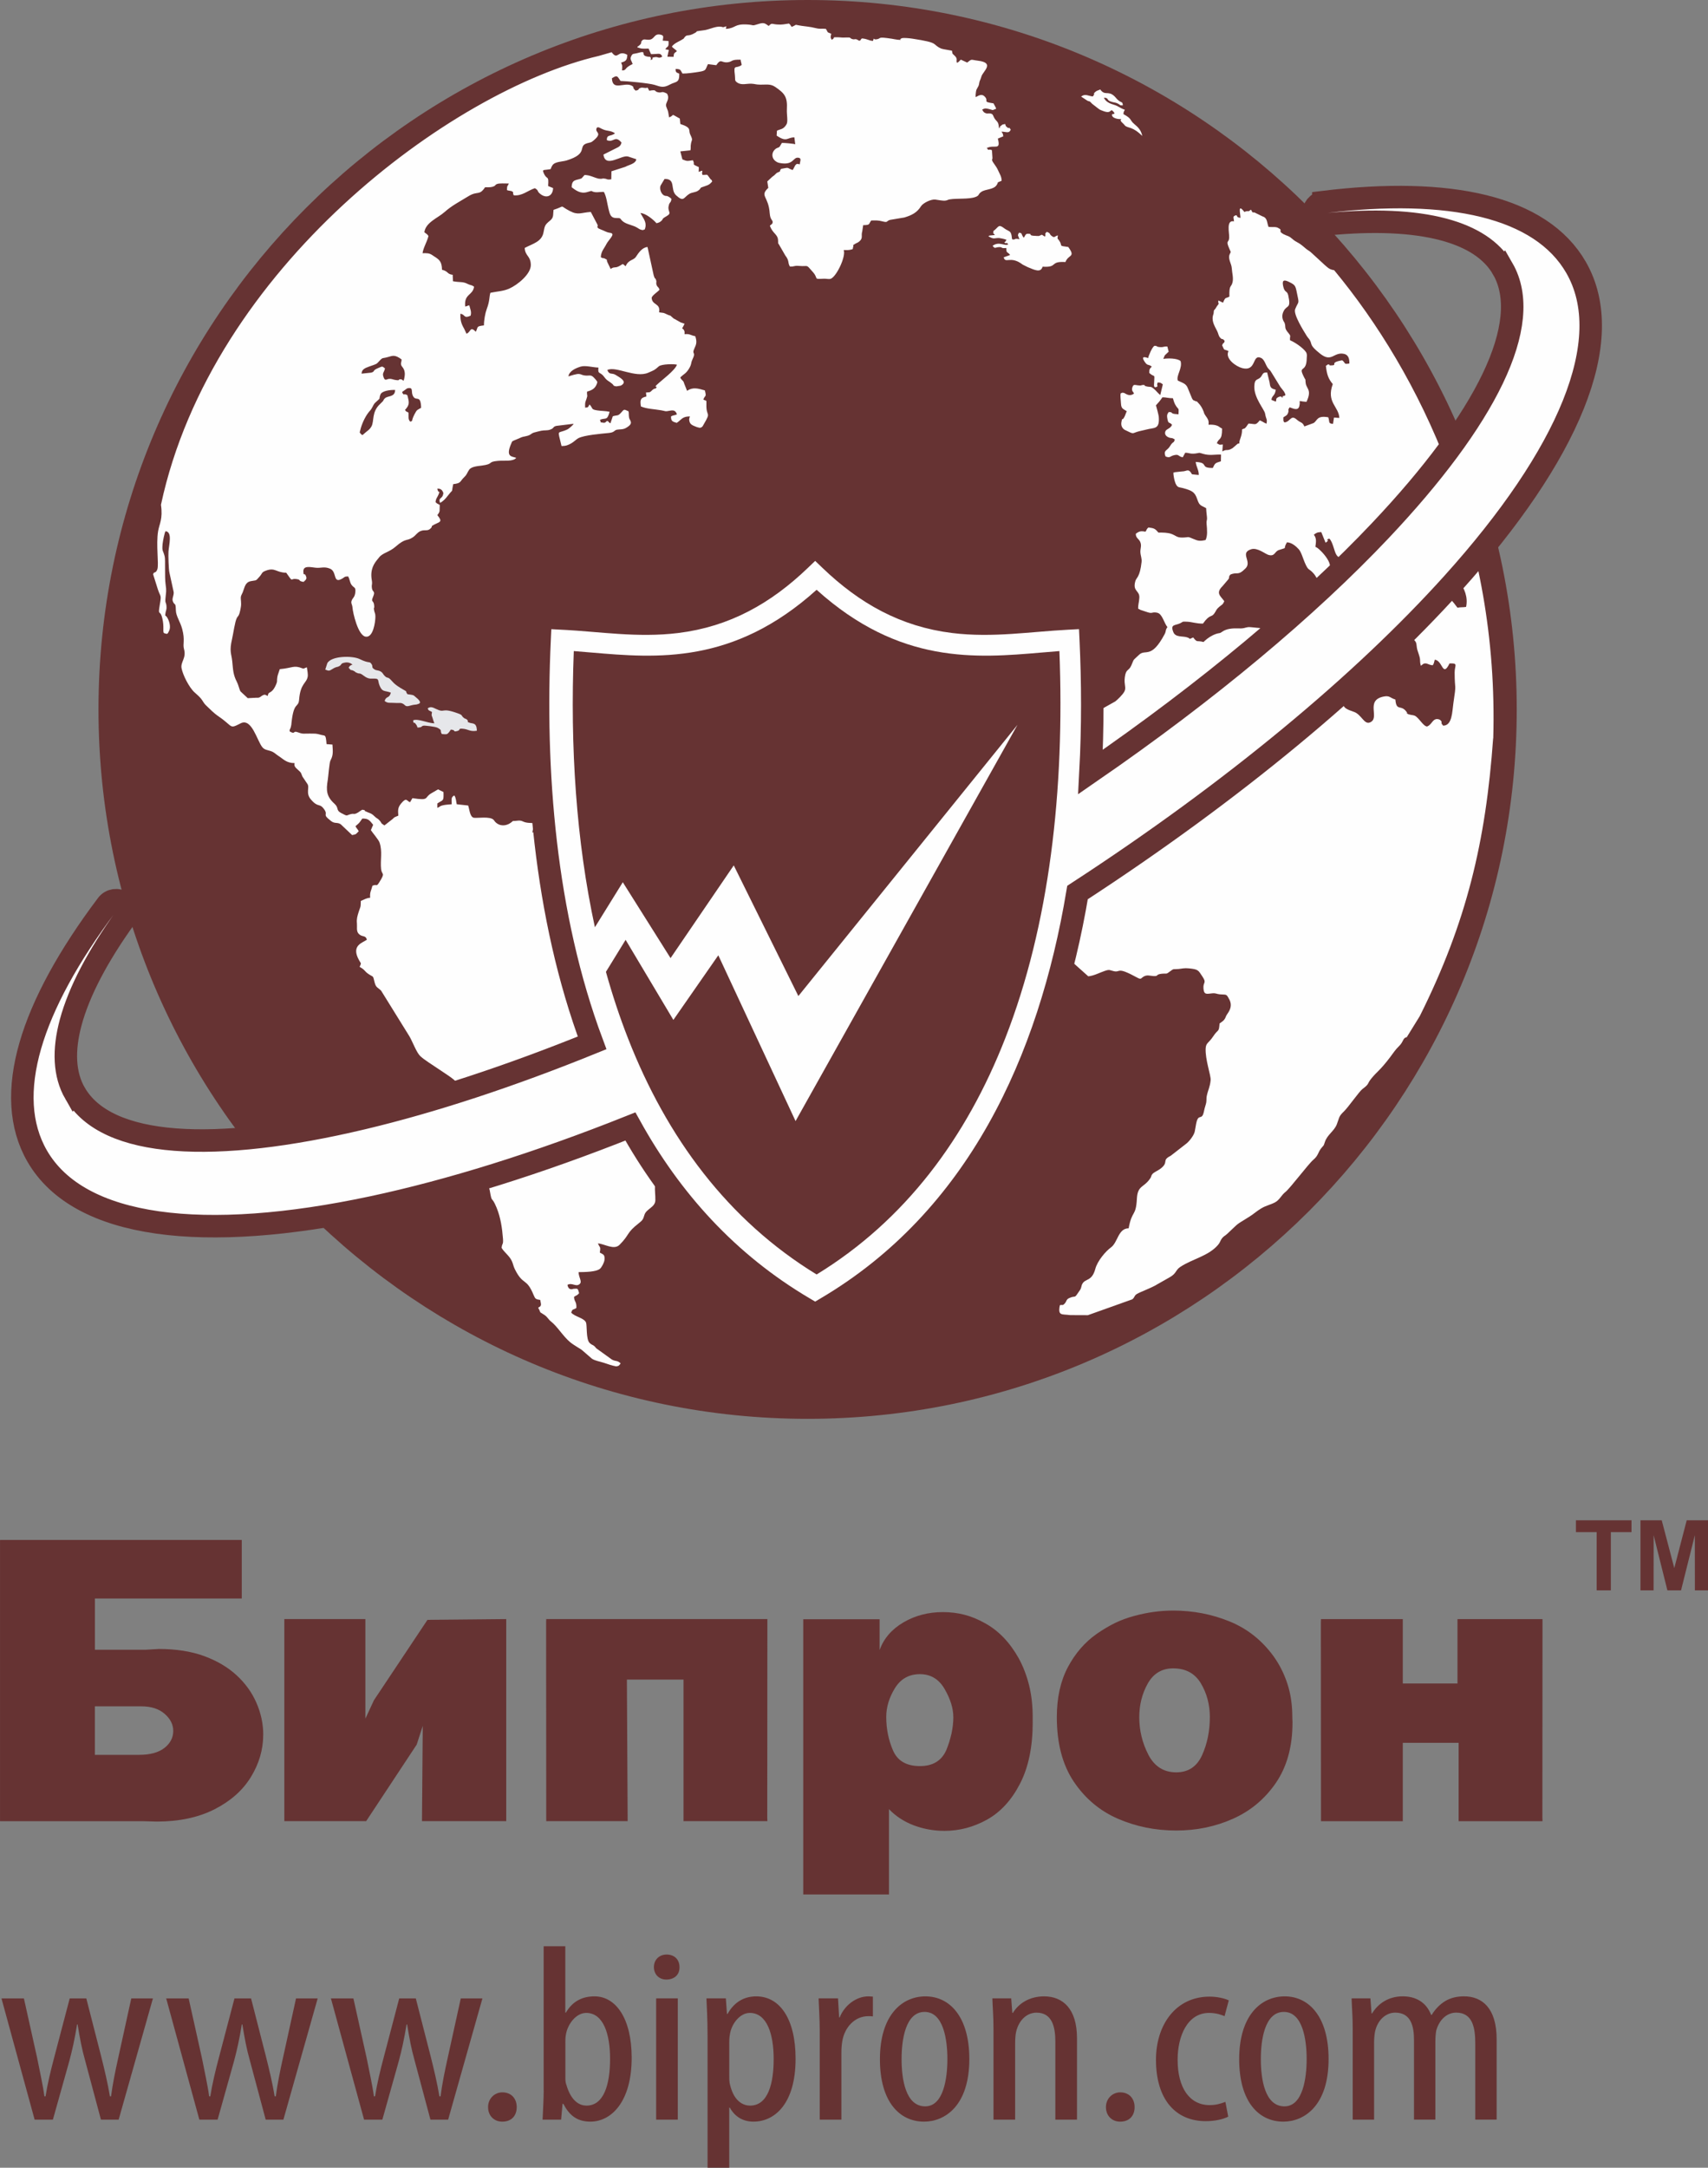
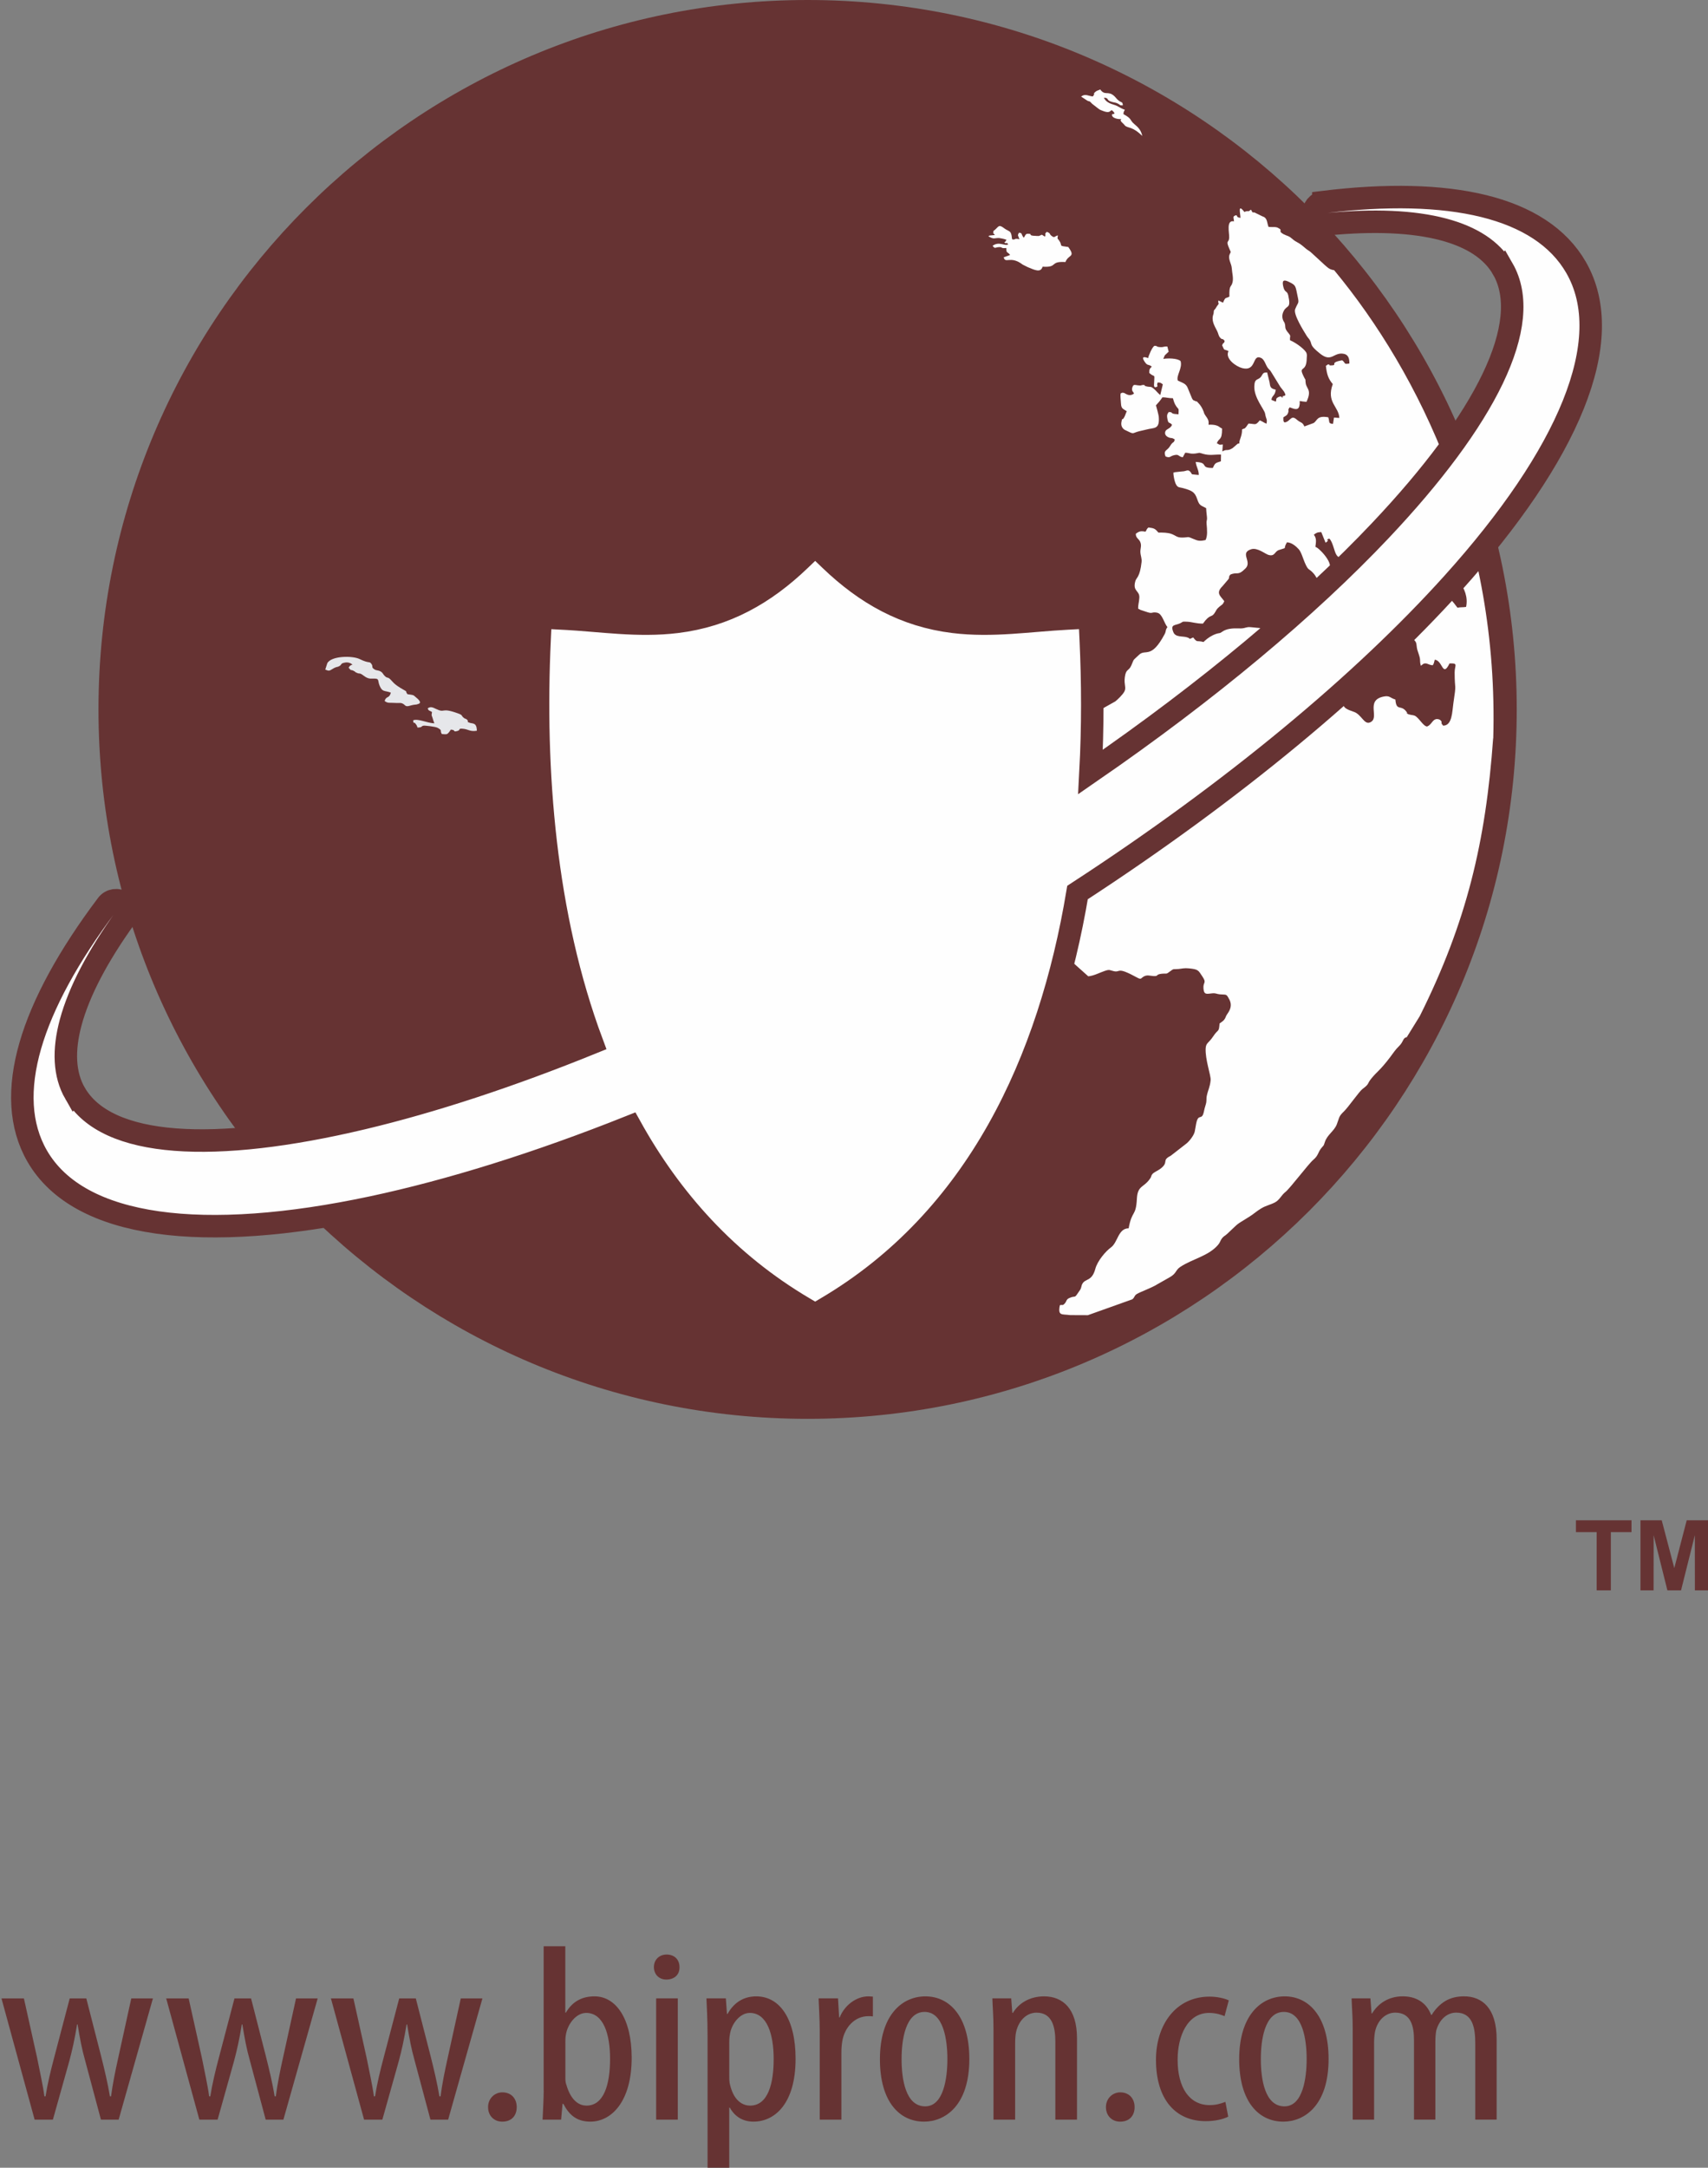
<svg xmlns="http://www.w3.org/2000/svg" xml:space="preserve" width="28.245mm" height="35.833mm" version="1.1" style="shape-rendering:geometricPrecision; text-rendering:geometricPrecision; image-rendering:optimizeQuality; fill-rule:evenodd; clip-rule:evenodd" viewBox="0 0 713.89 905.68">
  <rect x="0" y="0" width="713.89" height="905.68" fill="#808080" stroke="none" />
  <defs>
    <style type="text/css"> .str0 {stroke:#663333;stroke-width:9.4;stroke-miterlimit:22.926} .fil1 {fill:#FEFEFE} .fil0 {fill:#663333} .fil2 {fill:#E6E7EA} .fil3 {fill:#663333;fill-rule:nonzero} </style>
  </defs>
  <g id="Слой_x0020_1">
    <g id="_2504322473984">
      <path class="fil0" d="M337.56 0c163.7,0 296.39,132.7 296.39,296.39 0,163.7 -132.7,296.4 -296.39,296.4 -163.7,0 -296.4,-132.7 -296.4,-296.4 0,-163.7 132.7,-296.39 296.4,-296.39z" />
-       <path class="fil1" d="M170.75 172.42c-1.2,-0.81 -0.75,-0.08 -1.46,-1.16 1.99,-2.16 1.79,-3.08 0.95,-6.17 -1.7,-0.99 -1.32,0.49 -2.14,-1.16 0.47,-1.09 -0.29,0.13 0.52,-0.55l0.67 -0.48c0.7,-0.47 0.71,-0.68 1.52,-0.77 1.84,-0.19 1.1,1.39 1.57,2.77 1.2,3.51 3.48,-0.72 3.63,5.48 -1.53,0.95 -1.67,0.56 -2.74,2.66 -1.73,3.4 -0.36,2.56 -1.78,3.14 -0.98,-0.91 -0.66,-1.87 -0.73,-3.77zm-20.02 8.75c-0.53,-0.75 -0.44,-0.14 -0.14,-1.46 0.55,-2.38 1.82,-5.2 3.26,-7.16 0.84,-1.14 1,-0.95 1.8,-2.46 0.81,-1.52 0.58,-1.3 1.79,-2.4 1.9,-1.73 0.74,-0.52 1.55,-2.81 0.59,-1.65 4.27,-2.03 6.16,-1.96 -0.05,3.16 -3.1,2.3 -4.29,3.51 -1.05,1.06 0.08,0.45 -1.96,2.32 -3.71,3.41 -2.38,7.18 -3.67,9.46 -0.63,1.12 -1.3,1.54 -2.1,2.18 -2.12,1.71 -1.38,1.64 -2.41,0.79zm0.4 -25.07c0.06,-1.72 1.26,-2.28 3.28,-3 3.07,-1.09 2.81,-0.79 4.25,-2.39 1.36,-1.52 1.25,-0.87 3.43,-1.52 2.17,-0.64 3.02,-1.04 5.77,0.99 -0.04,1.33 -0.49,1.31 -0.14,2.44 0.26,0.83 2.08,1.61 1.26,5.41 -0.37,1.73 -0.52,0.77 -0.84,0.67 -0.66,-0.22 0.04,-0.25 -0.77,-0.24 -1.35,0.03 0.31,0.67 -2.22,0.27 -1.06,-0.17 -1.39,-0.51 -2.52,-0.44 -1.15,0.08 -1.8,1.27 -2.47,-1.21 -0.35,-1.32 0.42,-1.54 0.74,-3.17 -1.23,-0.98 -1.06,-0.86 -2.44,-0.31 -3.24,1.29 -1.44,1.57 -3.33,2.09l-4 0.42zm-83.85 54.85c0.85,5.87 -0.68,7.93 -1.19,10.94 -0.95,5.72 0.37,13.74 -0.31,15.9 -0.63,2 -1.54,0.83 -1.77,2.19l1.97 6.27c1.14,3.41 1.56,1.99 0.81,6.41 -0.88,5.17 0.08,1.64 1.05,5.67 0.88,3.67 0.05,5.72 0.74,6.19 1.45,0.47 1.37,0.54 2.13,-1.02 0.74,-1.53 0.09,-3.93 -0.76,-5.39 -0.82,-1.4 -1.04,-0.27 -0.79,-1.94 0.18,-1.23 0.58,-1.42 0.42,-3.01 -0.17,-1.66 -0.6,-1.08 -0.43,-3.09 0.24,-2.9 0.5,-2.99 0.07,-5.88 -0.47,-3.17 -0.02,-10.22 -0.39,-11.71 -0.66,-2.68 -1.18,-1.92 -0.87,-5.23 0.1,-1.08 0.81,-4.78 1.23,-5.31 2.96,0.26 1.41,5.82 1.23,8.42 -0.12,1.76 0.09,7.68 0.37,8.78l1.8 8.23c0.13,1.51 -0.82,2.69 -0.35,3.86 0.8,2.02 1.16,0.05 1.26,3.8 0.07,2.43 1.81,4.64 2.63,7.7 1.31,4.87 0.14,6.22 0.78,8.48 1.06,3.77 -1.53,5.34 -1.03,7.98 0.54,2.82 3.13,7.99 5.41,10.06 0.93,0.85 1.75,1.53 2.56,2.45 0.91,1.04 1.24,2.04 2.14,2.89 1.74,1.65 3.29,3.31 5.35,4.71 6.26,4.25 4.35,5.43 9.23,2.91 4.68,-2.42 6.91,7.42 9.1,10 0.94,1.11 2.08,1.12 3.49,1.59 1.5,0.5 1.92,1.18 3.07,1.92 2.35,1.5 3.43,3.08 6.91,3.11 -0.43,1.35 0.58,2.01 1.42,2.82 1.35,1.3 1,0.67 1.84,2.79l2.01 2.99c1.19,1.53 -0.82,3.86 1.53,6.59 3.16,3.68 3.52,1.26 5.55,4.11 1.83,2.57 -1.05,1.87 2.64,4.7 0.06,0.05 0.14,0.13 0.2,0.18 1.64,1.27 2.58,0.39 4.07,1.36l4.77 4.52c1.89,-0.31 1.58,-0.46 2.76,-1.6 -0.57,-1.11 -0.88,-1.09 -1.36,-2.1 1.77,-1.55 1.37,-1.07 2.85,-3.19 2.6,-0.08 3.07,0.8 4.54,2.6l-0.95 2.23c0.62,1.02 3.2,3.94 3.63,5.2 1.28,3.74 0.24,7.31 0.64,11.05 0.28,2.68 1.97,1.22 -0.77,5.56 -1.31,2.08 -0.78,0.55 -2.85,1.42 -0.48,2.05 -1.18,2.67 -0.94,5.01 -1.87,0.2 -2.2,0.69 -3.91,1.33 -0.05,3.01 -0.16,2.24 -0.89,4.57 -0.57,1.84 -0.92,2.93 -0.74,4.8 0.13,1.4 -0.33,3.25 0.71,4.34 1.54,1.63 2.76,0.37 3.46,2.46 -1.49,1.3 -6.86,2.2 -3.29,8.59 1.01,1.81 0.94,0.93 0.25,2.83 2.2,1.11 1.99,1.8 3.65,2.92 2.35,1.58 1.8,0.38 2.62,3.58 0.58,2.23 1.32,2.01 2.72,3.43l11.82 19.06c1.3,2.2 2.96,6.78 4.51,8.24 1.72,1.63 5.21,3.73 7.23,5.13 5.05,3.48 6.88,4.16 10.23,8.28 0.84,1.03 2.64,1.62 3.81,2.38 0.15,2.35 -0.15,2.67 0.87,4.52 1.1,1.99 0.83,1.14 1.17,3.85 0.4,3.15 1.53,2.58 1.51,8.53 -0.01,4.6 2.19,6.84 2.08,7.99 -0.11,1.12 -0.58,0.87 -0.37,1.95 0.29,1.5 0.23,0.29 0.86,1.35 1.25,2.12 -0.25,6.12 0.25,8.68 0.25,1.28 1.17,1.99 1.44,3.59 1,5.75 0.6,1.66 2.85,7.12 1.64,3.97 2.32,8.45 2.66,12.91 0.2,2.74 -0.37,1.7 -0.57,3.88 1.23,1.99 3.21,3.24 4.25,5.44 0.55,1.17 0.65,2.17 1.25,3.39 3.58,7.22 4.79,3.29 7.93,10.97 0.6,1.47 0.89,1.7 2.71,1.93 0.27,1.78 0.84,2.5 -0.87,3.22 1.58,2.89 -0.09,1.2 2.7,3.11 1.27,0.87 1.54,1.81 2.69,2.7 2.67,2.08 4.99,6.13 7.98,8.62 0.92,0.77 2.17,1.52 3.22,2.19 0.6,0.38 1.17,0.67 1.65,1.05l4.29 3.71c1.49,0.89 3.17,1.09 4.97,1.68 1.77,0.58 3.22,1.14 5.16,1.49 1.37,-0.33 0.94,-0.16 1.82,-1.25 -1.44,-1.4 -2.02,-0.68 -3.68,-1.62l-6.51 -4.69c-1.33,-1.74 -1.5,-1.02 -2.78,-2.24 -1.55,-1.48 -1.02,-7.39 -1.5,-8.53 -0.84,-1.96 -4.76,-2.41 -6.19,-4.15 0.56,-1.79 0.89,-0.99 2.16,-1.94 0.14,-2.81 -0.9,-2.46 -0.98,-4.62 0.98,-0.73 1.24,-0.47 2.12,-1.54 -0.58,-2.08 -0.45,-1.97 -2.4,-1.82 -0.09,0.01 -1.99,0.96 -2.47,-1.66 1.93,-1.09 3.51,0.97 5.04,-0.3 1.29,-1.06 -0.33,-2.6 -0.39,-5.02 2.84,-0.03 7.41,-0.08 8.98,-1.44 0.63,-0.55 1.73,-2.49 1.85,-3.7 0.24,-2.37 -0.7,-2.23 -1.96,-3.04 0.46,-2.66 -0.03,-1.98 -0.78,-3.81 2.69,0.13 6.69,2.93 9.05,0.56 4.34,-4.36 2.71,-4.87 8,-8.98 1.69,-1.32 1.84,-1.69 2.37,-3.46 0.8,-2.66 4.54,-3.14 4.58,-6.2 0.05,-4.36 -1.08,-7.29 1.71,-8.69 2.59,-1.29 4.91,-2.72 7.88,-3.3 3.07,-0.59 1.97,-0.65 4,-1.84 2.66,-1.57 6.68,1.21 9.71,-0.29 1.64,-0.81 2.38,-0.69 3.98,-1.29 0.25,-0.84 0.3,-2.23 0.84,-3.19 0.61,-1.09 1.02,-0.84 1.86,-1.61 0.98,-0.9 0.88,-1.75 1.47,-2.37 1.27,-1.34 1.2,0.18 2.03,-1.55 0.52,-1.06 -0.45,-2.99 0.64,-4.28 1.81,-2.16 0.85,-1.16 1.92,-3.9 1.71,-4.4 0.82,1.93 2.05,-9.15 0.13,-1.18 -0.09,-0.38 0.25,-1.63 0,-0 0.25,-0.71 0.3,-0.86 0.03,-0.1 0.06,-0.2 0.09,-0.3l0.91 -2.91c2.4,0.24 0.06,0.45 2.33,0.99l3.19 -2.86c1.67,-1.51 0.45,-2.17 2.34,-3.44 2.13,-1.43 5.47,-2.83 7.18,-4.81 5.04,-5.85 5.66,-6.2 4.32,-12.02 -0.4,-1.75 0.1,-2.76 0.3,-4.57 -2.05,-0.82 -3.63,-0.4 -5.8,-1.1 -3.31,-1.06 -4.92,-4.33 -7.65,-6.26 -4.14,-2.93 -1.35,-4.51 -8.12,-5.39 -3.11,-0.4 -3.06,0.39 -5.39,-0.78 -6.98,-3.53 -4.7,-1.93 -8.53,-1.99 -0.1,-0 -0.23,-0.02 -0.32,-0.03 -0.09,-0.01 -0.24,-0.06 -0.31,-0.07l-0.59 -0.22c-1.31,-1.11 0.21,-3.92 -2.01,-4.87 -2.42,-1.04 -3.14,-0.64 -7.98,-3.23 -1.05,-0.56 -0.95,-0.79 -2.13,-1.34 -3.54,-1.67 -3.23,0.35 -5.11,0.86 0.05,-0.89 0.3,-1.48 0.24,-2.2 -0.25,-2.66 -1.63,-1.35 -5.41,-2.68 -1.19,-0.42 -1.93,-0.04 -3.02,-0.43 -0.6,-0.21 -0.45,-0.21 -0.72,-0.39 0.7,-1.82 3.95,-4.22 3.97,-6.26 -1.63,-2.35 -2.79,0.58 -4.06,-4.92 -0.74,-3.2 0.16,-4.01 -0.8,-6.63 -2.9,-1.11 -1.06,0.37 -3.09,-2.21 -2.32,-2.95 -2.36,-3.49 -5.94,-4.5 -2.68,-0.76 -0.61,-1.1 -2.57,-2.45 -0.6,-0.43 -1.74,-0.21 -2.92,-0.93 -1.74,-1.05 -1.15,-0.4 -2.79,0.01 -2.71,-2.69 -1.77,-0.94 -3.6,-0.56 -0.23,0.05 -3.61,-0.68 -4.51,-0.89 -1.18,-2.36 -0.1,-1.27 -2.08,-2.94 -1.27,-1.07 -1.29,-1.24 -3.21,-1.8 -0.08,-3.33 -2.27,-4.69 -4.22,-6.21 -1.01,-0.78 -1.81,-1.83 -2.68,-2.37 -2.29,-1.41 -1.99,0.41 -3.54,-0.6 -0.51,-0.5 0.41,-1.76 0.48,-2.9 0.07,-1.18 -0.49,-1.67 -1.45,-2.05 -3.61,-1.46 -3,-2.36 -4.8,-1.33 -0.02,-2.09 1.02,-1.3 0.83,-3.93 -0.97,-0.17 -1.84,-0.09 -2.86,-0.22 -2.54,-0.33 -1.94,-1.19 -4.71,-0.82 -2.22,0.29 -0.72,-0.37 -2.31,0.8 -1.94,1.43 -4.63,1.62 -6.52,-0.33l-0.66 -0.85c-1.45,-1.58 -6.75,-0.67 -8.23,-0.88 -1.71,-0.25 -1.85,-3.5 -2.42,-5.12l-4.78 -0.53c-0.29,-1.3 -0.29,-2.71 -1.01,-3.67 -1.44,0.71 -1.11,1.51 -1.09,3.67 -1.21,0.11 -2.51,0.18 -3.46,0.39 -1.96,0.44 -1.24,0.68 -2.54,1.08l0.01 -1.81c2.43,-1.67 2.69,-0.65 2.55,-4.77l-2.27 -1.11c-1.17,0.68 -1.59,0.96 -2.74,1.6 -3.25,1.8 -0.52,3.23 -7.96,2.07l-1.01 1.7c-1.41,-0.47 -1.39,-2.28 -3.72,0.52 -1.36,1.64 -1.38,2.71 -1.17,5.09 -2.52,0.98 -1.45,0.78 -3.03,1.91l-2.78 2.18c-1.9,-1.21 -0.84,-0.73 -2.05,-2.09 -0.91,-1.03 -1.02,-0.64 -2.12,-1.74 -1.43,-1.43 -2.02,-1.23 -3.75,-2.08 -1.24,-0.62 1.11,-0.19 -1.32,-0.66 -0.99,0.5 -1.48,1.09 -2.44,1.51 -1.28,0.55 -0.9,-0.03 -2.39,0.34 -2.16,0.54 -1.07,1.08 -4.08,-0.5 -2.23,-1.18 -0.76,-2.07 -2.76,-3.87 -3.32,-3 -3.52,-5.55 -2.77,-9.97 0.24,-1.41 0.62,-7.15 1.13,-8.1 1.17,-2.16 1.02,-3.52 0.82,-6.62l-2.46 -0.19c-0.35,-4.27 -0.52,-3.38 -2.3,-3.87 -2.45,-0.67 -2.07,-0.47 -4.63,-0.54 -2.43,-0.06 -2.8,0.31 -4.84,-0.46 -2.73,-1.03 -0.93,1.14 -3.69,-0.48 0.22,-1.9 0.07,-0.1 0.51,-1.73 0.27,-1 0.19,-0.87 0.32,-2.05 0.97,-8.89 2.87,-5.82 3.16,-9.5 0.54,-6.83 3.12,-6.75 3.59,-9.58 0.17,-1.01 -0.17,-2.64 -0.35,-3.89 -1.2,0.37 -1.19,0.71 -1.86,0.44 -3.69,-1.47 -4.14,-0.12 -9.46,0.33 -0.31,1.09 -0.86,2.29 -1.02,3.26 -0.31,1.9 0.17,1.6 -0.58,3.27 -0.46,1.03 -0.98,1.97 -1.65,2.57 -1.12,1 -1.53,0.49 -1.78,2.09 -0.88,-0.26 -0.94,-0.76 -1.89,-0.35 -1.11,0.47 -1.28,1.27 -2.83,1.1l-3.64 0.19 -3.01 -2.81c-0.47,-0.63 -0.9,-2.79 -1.5,-3.92 -1.64,-3.13 -1.6,-5.06 -1.98,-8.74 -0.33,-3.2 -1.3,-3.97 -0.06,-9.3 0.52,-2.22 1.17,-7.25 2.01,-8.78 0.5,-0.91 0.65,-0.55 1.11,-1.99 0.23,-0.73 0.34,-1.45 0.49,-2.23 0.43,-2.14 -0.12,-3.34 0.07,-4.63 0.09,-0.56 0.48,-1.12 0.77,-1.84 0.79,-1.9 0.92,-4.16 3.35,-4.64 2.64,-0.53 1.91,0.06 3.63,-1.85 1.4,-1.56 0.73,-1.82 2.79,-2.58 3.82,-1.39 4.18,0.86 8.41,0.9 3.24,4.63 1.28,2.05 4.65,2.71 1.66,0.33 0.09,0.67 2.57,1.13 0.63,-0.6 1.51,-1.07 1.12,-2.2 -0.74,-2.19 -1.07,0.26 -1.18,-2.12 -0.12,-2.61 2.89,-1.87 5.07,-1.62 2.34,0.27 3.59,-0.63 6.09,0.41 3.03,1.26 1.03,6.56 5.16,4.1 1.04,-0.62 0.79,-0.84 2.39,-0.87 0.74,1.27 0.67,2.48 1.46,3.56 0.94,1.29 1.68,0.79 1.58,2.68 -0.12,2.34 -1.07,2.72 -1.47,3.63 -0.6,1.38 0.15,1.64 0.27,3.22 0.15,2.09 2.25,11.41 5.38,12.06 3.25,0.68 4.18,-6.13 4.18,-8.29 0,-1.58 -0.31,-1.48 -0.52,-2.6 -0.33,-1.78 0.13,-0.33 0.02,-2.02 -0.16,-2.51 -1.52,-1.25 -0.5,-3.65 1.21,-2.84 -0.34,-1.67 -0.5,-4.08 -0.08,-1.14 0.18,-0.99 0.1,-2.19 -0.04,-0.54 -0.25,-1.39 -0.29,-2.43 -0.14,-3.99 1.7,-5.95 3.33,-7.95 1.47,-1.8 4.21,-2.1 6.81,-4.38 4.28,-3.76 4.67,-2.17 7.25,-3.93 1.28,-0.87 1.73,-1.97 3.19,-2.58 1.85,-0.77 2.89,0.26 4.26,-1.17 1.02,-1.05 -0.38,-0.59 1.5,-1.57 2.24,-1.17 3.66,-1 1.24,-3.92 1.34,-1.76 0.84,-1.61 1.01,-4.25 -0.83,-0.58 -0.88,-0.28 -1.75,-1.16 0.1,-1.55 0.77,-2.01 1.28,-3.28 0.83,-2.04 -0.19,0.07 -0.53,-2.4 1.54,0.01 2.04,0.65 2.51,1.81 -0.3,2.89 -2.23,1.58 -1.4,4.17 1.52,-0.82 2.34,-1.8 3.51,-3.31 2.22,-2.87 1.13,-0.34 2.01,-4.53 3.49,-0.39 2.65,-1.08 4.69,-3.02 1.14,-1.09 1.09,-1.73 1.99,-3.02 0.92,-1.33 3.73,-1.51 5.19,-1.7 5.37,-0.69 2.14,-1.58 6.88,-1.99 2.64,-0.23 6.13,0.42 7.6,-1.24 -1.66,-0.68 -4.7,-0.13 -2.06,-6.09 0.39,-0.87 0.18,-0.74 1.08,-1.17l2.19 -0.91c1.56,-0.78 1.57,-0.56 3.23,-0.99 1.84,-0.48 1.47,-0.87 2.87,-1.39 0.38,-0.14 2.7,-0.7 3.06,-0.77 1.55,-0.32 2.49,-0.01 3.8,-0.48 1.82,-0.65 1,-1.24 2.63,-1.57l7.18 -0.88c-0.3,0.65 -2.1,2.11 -2.55,2.33 -4.49,2.15 -4.23,-0.56 -2.51,6.98 1.9,-0.01 2.81,-0.43 4.08,-1.15 1.08,-0.6 2.1,-1.68 2.9,-2.11 2.55,-1.34 9.6,-1.88 12.81,-2.21 2.59,-0.27 2.03,-1.16 3.54,-1.39 1.17,-0.18 2.39,0.01 3.64,-0.73 2.32,-1.36 2.37,-2.16 1.54,-3.55 -0.59,-1 -0.27,-2.31 -0.5,-3.35 -1.98,-0.98 -1.85,-0.91 -3.11,0.53 -1.39,1.58 -1.66,0.92 -3.48,1.52l-0.98 2.92c-0.87,-0.34 -0.53,-0.72 -1.41,-1 -0.69,0.53 -0.7,0.97 -1.88,0.72 -1.48,-0.31 -0.29,0.51 -1.11,-1.16 2.34,-1.03 3,0.6 4.05,-3.35 -1.73,-0.39 -3.37,-0.31 -5.17,-0.59 -2.8,-0.44 -1.63,-0.81 -3.22,-2.47 -0.68,1.07 -0.31,1.21 -1.84,1.33 -0.03,-2.23 -0.06,-1.91 0.54,-3.59 0.7,-1.93 0.1,-1.23 0.28,-3.13 2.29,-0.59 3.73,-1.53 4.3,-4 -0.45,-0.81 -0.77,-1.07 -1.28,-1.65 -1.53,-1.74 -2.05,-0.75 -4.27,-1.12 -1.02,-0.17 -1.12,-0.47 -2.06,-0.58 -1.07,-0.13 -3.48,0.69 -4.5,0.99 0.36,-2.24 3.02,-3.43 5.09,-4.06 2.02,-0.62 4.97,0.31 7.46,0.39 -0.32,3.13 0.65,1.43 2.51,4.03 1.13,1.57 1.89,1.55 3.35,2.84 0.58,0.5 0.25,0.8 1.35,0.93 0.06,0.01 0.21,0.05 0.29,0.05l1.8 -0.29c3.34,-1.68 -0.74,-3.59 -2,-4.43 -1.74,-1.15 -2.67,0.17 -3.58,-2.11 3.53,-1.79 11.75,3.51 17.16,1.1 2.42,-1.08 2.4,-0.89 4.35,-2.63 1.15,-1.02 6.8,-1.05 7.6,-0.67 -0.99,2.54 -6.32,6.36 -8.42,8.37 -1.54,1.47 0.74,0.18 -0.41,1.43 -0.77,0.85 0.4,-0.36 -0.93,0.37 -0.81,0.45 -0.91,1.04 -1.75,1.32 -0.01,0 -1.24,0.09 -1.45,0.11l0.18 1.66c-2.7,0.58 -2.62,1.65 -2.3,4.15 2.42,1.06 5.41,1.08 8.49,1.62 2.46,0.43 1.25,0.59 3.89,0.12 1.57,-0.28 2.22,0.27 2.69,1.56 -1.12,0.57 -1.45,0.25 -2.48,0.89 -0.05,2.08 0.77,2.17 2.37,2.68 0.08,-0.06 0.62,-0.43 0.64,-0.44l0.41 -0.34c0.06,-0.05 0.14,-0.13 0.2,-0.19 1.32,-1.19 2.11,-1.71 4.29,-1.72 -0.26,0.77 -0.46,1.11 -0.2,2.09 0.38,1.47 1.6,1.74 3.15,2.38l1.03 0.26c0.05,0.01 0.22,0.07 0.26,-0.01 0.03,-0.08 0.17,-0.01 0.25,-0.03 0.8,-0.28 0.86,-0.7 1.3,-1.44 3.26,-5.53 0.94,-2.77 1.09,-8.31 0.06,-2.2 -0.03,-1.25 -1.28,-1.99 0.66,-1.97 1.45,-0.78 0.63,-3.83 -2.9,-0.83 -5.02,-1.47 -7.43,0.18l-1.23 -3.1c-0.23,-1.28 -1.27,-1.35 -1.6,-2.52 1.39,-1.35 2.26,-1.5 3.47,-3.37 1.44,-2.25 0.81,-2.49 1.63,-4.17 1.66,-3.42 -0.51,-1.78 0.81,-4.58 0.81,-1.72 1.13,-2.71 0.35,-5.08 -2.28,-0.45 -2.13,-1.06 -4.46,-0.84 -0.03,-1.11 0.12,-0.89 -0.3,-1.73 -0.5,-0.99 0.49,0.63 -0.33,-0.4 -0.03,-0.04 -0.17,-0.05 -0.2,-0.16 -0.02,-0.11 -0.15,-0.09 -0.21,-0.14 0.27,-0.46 0.73,-1.25 1.02,-1.93l-0.84 -0.31c-0.46,-0.16 -0.44,-0.11 -0.85,-0.29l-2.46 -1.39c-0.68,-0.37 -0.13,0.04 -0.71,-0.47 -2.1,-1.79 -0.04,-0.32 -2.58,-1.5 -1.68,-0.78 -0.92,-0.48 -3.21,-0.81 0.72,-3.94 -2.91,-2.83 -3.1,-6.05 0.16,-1.06 2.57,-2.48 3.29,-3.41 -0.57,-1.47 -0.8,-0.9 -1.18,-1.87 -0.46,-1.2 0.11,-1.08 -0.27,-2.17 -0.41,-1.21 -0.44,-0.02 -1,-2l-2.57 -11.79c-2.13,0.1 -3.73,2.37 -4.8,4.03 -1.07,1.66 -3.09,1.09 -4.36,4 -1.59,-1.33 -0.76,-1.03 -2.8,0.01 -1.72,0.88 -1.96,0.01 -3.45,1.14l-1.34 -2.78c-0.64,-1.37 0.41,-0.79 -1.13,-1.59 -0.82,-0.43 -0.56,0.17 -1.64,-0.56 0.09,-2.47 1.46,-3.71 2.27,-5.37 1,-2.05 4.25,-4.5 1.51,-4.83 -1.45,-0.18 -2.28,-0.85 -3.56,-1.29l-1.12 -0.5c-0.05,-0.12 -0.18,-0.1 -0.25,-0.18 -0.83,-1.08 0.24,-0.15 -0.3,-1.53l-2.74 -5.21c-4.11,0.27 -5.21,1.46 -8.71,-0.35 -4.9,-2.53 -1.43,-2.27 -6.87,-0.52 -0.27,2.04 0.2,3.15 -1.44,4.48 -2.2,1.78 -2.22,2.16 -2.75,4.95 -0.75,3.96 -4.58,4.71 -7.86,6.49 0.21,3.49 2.48,3.21 2.56,7.06 0.08,3.8 -5.49,8.36 -9.06,9.94 -2.5,1.11 -5.06,1.13 -7.83,1.73 -0.5,1.34 -0.22,3.36 -1.5,6.69 -0.66,1.74 -1.21,4.71 -1.2,6.93 -3.48,0.4 -2.31,0.67 -3.42,2.67 -2.46,-2.6 -2.03,0.23 -3.89,0.79l-0.94 -2.02c-1.27,-2.2 -1.66,-3.57 -1.6,-6.29 2.14,0.22 1.19,2.15 4.26,0.81 0.49,-1.58 -0.11,-2.66 -0.55,-4.37l-1.69 0.56c-0.58,-5.43 3.14,-4.53 3.71,-8.3 -1.26,-0.93 -1.5,-0.54 -2.71,-1.18 -2,-1.06 -3.18,-0.55 -6.13,-1.12l-0.1 -2.69c-2.46,-0.26 -1.67,-1.42 -4.47,-2.1 -0.09,-3.54 -1.12,-4.23 -3.51,-5.74l-0.46 -0.32c-1.4,-0.97 -2.39,-0.88 -4.16,-0.86 0.29,-2.3 1.9,-4.75 2.47,-7.18 -0.56,-0.9 -0.94,-0.9 -1.72,-1.58 0.55,-4.14 5.66,-5.94 8.44,-8.43 3.04,-2.72 6.43,-4.43 9.97,-6.61 3.96,-2.43 4.48,-0.04 6.96,-3.74 0.99,-0.04 2.06,0.07 3,-0.18 1.6,-0.44 0.99,-0.75 1.94,-1.16 1.03,-0.44 3.43,-0.22 4.99,-0.24 -0.52,1.39 -0.72,0.51 -0.78,2.74 1,0.44 1.71,0.18 2.32,0.67 0.73,0.59 -0.15,0.03 0.49,1.5 3.47,0.45 5.97,-2.04 8.88,-2.95 1.88,1.15 0.58,1.14 2.39,2.51 2.49,1.89 5.11,0.77 5.21,-2.56l-2.08 -0.86c0.36,-5 -0.52,-2.11 -1.92,-5.6 -0.51,-1.28 0.09,-1.02 1.42,-1.23 2.47,-0.4 1.05,0.18 2.26,-1.76 1.04,-1.67 4.07,-1.51 5.93,-2.08 9.51,-2.92 4.47,-5.99 8.63,-7.2 1.72,-0.5 1.48,-0.13 2.73,-1.19 3.74,-3.17 0.75,-3.12 1.11,-4.78 0.26,-1.2 1.24,-0.59 2.13,-0.12 2.38,1.25 3.56,0.53 5.67,1.93 -1.88,1.54 -3.38,0.28 -3.44,2.84 2.85,1.35 3.35,-2.28 6.15,1.04 -0.21,0.87 -0.52,1.43 -1.4,1.93l-6.15 3.09c0.78,5.88 7.64,-0.04 10.33,0.82l3.39 1.11c-0.17,1.88 -3.04,2.34 -4.4,3.09 -0.05,0.02 -0.15,0.08 -0.19,0.1l-5.78 1.86 -0.07 3.34c-2.13,0.31 -1.37,-0.19 -3.16,-0.32 -0.98,-0.07 0.22,0.03 -1.22,0.13l-0.94 -0.08c-2.09,-0.49 -3.54,-1.5 -5.84,-1.52l-1.26 1.41c-2.27,0.93 -4.1,0.27 -4.13,3.72 1.56,1.16 3.62,2.87 6.46,2.02 2.9,-0.87 1.08,-0.32 3.37,0.03 0.86,0.13 2.26,-0.15 3.63,-0.12 1.11,2.01 1.37,4.82 1.91,7 0.6,2.41 0.87,3.96 3.45,3.93 2.15,-0.02 1.13,0.27 2.7,1.48 1.57,1.22 4.2,1.47 5.93,2.59 0.88,0.56 1.38,0.92 2.32,0.94 0.06,0 0.24,0.05 0.28,-0.05 0.25,-0.58 0.34,0.65 0.75,-1.07 0.55,-2.36 -1.03,-3.97 -2.06,-5.98 2.24,0.09 5.35,2.71 6.73,4.26 0.85,-0.29 1.05,-0.21 1.77,-0.79 1.4,-1.12 -0.06,-0.76 2.42,-2.17 2.45,-1.4 0.37,-1.78 0.86,-4.18 0.43,-2.08 0.85,-0.97 1.19,-3 -0.52,-0.53 -0.42,-0.53 -1.26,-0.98 -0.73,-0.39 -0.44,-0.19 -1.22,-0.31 -1.84,-0.29 -2.71,-3.11 -2.01,-4.41l1.6 -2.67c4.9,-0.11 2.23,4.49 4.86,6.87 3.27,2.97 3.03,0.84 5.56,-0.67 1.06,-0.64 2.59,-0.54 3.68,-1.35 1.8,-1.34 -0.24,-0.86 3.05,-1.92 1.58,-0.51 1.92,-0.92 2.77,-1.87 -0.63,-1.61 0.07,0.01 -0.81,-1.12 -1.79,-2.31 -0.59,-1.56 -3.3,-1.65 -0.57,-1.53 1.1,-2.27 -1.54,-1.24l0.06 -1.98c-3.47,-1.59 -1.35,-0.73 -2.48,-2.88 -2.31,0.29 -2.23,0.55 -4.39,-0.36l-0.87 -3.34 4.23 -0.45c0.22,-1.02 0.05,-1.35 0.14,-2.15 0.28,-2.68 1.16,-1.6 -0.25,-4.53 -0.83,-1.74 0.86,-2.73 -4.11,-4.32l-0.22 -2.26c-4.31,-2.35 -1.82,-1.51 -4.46,-0.5 -0.25,-1.03 -0.28,-1.92 -0.51,-2.69 -0.22,-0.71 -0.71,-1.62 -0.79,-2.19 -0.2,-1.42 1.75,-2.73 0.42,-5.03 -2.49,-1.34 -1.95,-0.18 -3.75,-0.58 -1.96,-0.43 -0.17,-1.22 -3.71,-0.65l-0.65 -1.3c-1.35,0.43 -1.87,-0.24 -2.94,0.11 -1.56,0.51 0.03,0.72 -2.08,1.16 -1.75,-1.51 -0.21,-1.33 -1.67,-2.1 -3.06,-1.62 -8.02,2.46 -8.24,-3.08 2.35,-1.54 2.29,-0.71 3.6,1.13 2.17,0.01 12.16,0.95 14.24,1.64 2.68,0.89 3.82,1.27 6.39,-0.13 2.55,-1.39 4,-0.51 3.93,-4.54 -1.16,-0.61 -1.48,-0.27 -1.54,-1.99 2.33,-0 1.97,0.56 2.87,1.93 1.89,0.03 5.12,-0.43 6.79,-0.7 3.36,-0.53 2.66,-0.88 3.87,-3.24l3.46 0.45c2.11,-3.06 2.06,-0.86 4.84,-1.23 2.11,-0.29 1.2,-1.21 5.36,-1.07 0.15,1.41 0.27,0.85 0.42,2.21 -2.47,1.83 -3.47,-0.7 -2.82,4.34 0.22,1.7 -0.29,2.15 0.98,3 1.86,1.26 3.93,0.35 6.11,0.49 1.35,0.09 1.73,0.37 3.52,0.39 2.55,0.03 4.26,-0.42 6.28,0.97 3.94,2.7 5.11,4.17 4.83,9.32 -0.12,2.28 0.57,5.08 -0.17,6.32 -1.31,2.19 -2.54,1.91 -3.98,2.62l-0.13 2.05c4.33,2.93 4.22,0.79 7.41,0.73l0.36 2.89c-0.68,-0.26 -4.8,-0.62 -5.58,-0.56 -0.21,0.32 -0.92,1.57 -0.95,1.59 -0.59,0.54 -0.94,0.35 -1.59,0.84 -2.03,1.54 -1.76,4.06 -0,5.26 0.61,0.42 0.93,0.56 1.67,0.7 5.84,1.1 5.41,-2.44 7.67,-2.22 1.59,0.15 0.81,1.34 0.64,2.81 -1.88,-0.78 -1.83,0.71 -2.94,2.35 -2.81,-1.02 -1.03,-1.18 -4.85,-0.49 -1.12,1.62 0.49,0.47 -1.01,1.34 -0.66,0.38 -0.2,-0.06 -0.97,0.52l-0.6 0.58c-0.06,0.06 -0.14,0.14 -0.2,0.2 -0.51,0.45 -0.52,0.36 -0.88,0.66l-2.09 1.95 0.42 2.69c-3.73,3.53 0.09,3.27 0.6,10.62 0.21,3.02 1.46,2.76 1.2,3.94 -0.14,0.66 -0.57,0.63 -1.15,1.27 1.24,3.35 3.26,3.45 3.43,6.02 0.17,2.46 -0.28,0.48 0.58,2.15l2.42 4.2c1.86,2.43 0.91,2.87 1.94,4.65 1.99,0.14 1.57,-0.45 3.77,-0.25 4.33,0.39 2.68,-1 5.85,2.57 2.58,2.91 -0.16,3.01 4.69,2.78 0.89,-0.04 2.02,0.31 2.8,0.01 2.36,-0.91 6.38,-9.23 5.4,-11.97 0.73,-0.01 1.91,0.04 2.57,-0.1 1.72,-0.36 1.06,-0.27 1.34,-1.09 0.51,-1.47 -0.77,-0.32 0.8,-1.38 0.73,-0.5 0.96,-0.35 1.75,-1 1.78,-1.47 0.69,-2.41 1.28,-4.23l0.39 -2.61c2.99,-0.08 2.19,-0.3 3.34,-1.95 2.14,-0.05 2.97,-0.09 4.65,0.35 2.55,0.66 1.52,-0.12 3.25,-0.61l5.97 -1c3,-0.91 5.27,-1.98 6.96,-4.7 0.82,-1.32 4.18,-3.01 5.98,-2.79 1.32,0.16 3.19,0.62 4.34,0.42 1.03,-0.18 0.64,-0.33 1.75,-0.51 3.04,-0.49 7.87,0.03 10.64,-0.97 1.88,-0.67 0.95,-1.1 2.51,-2.16 1.77,-1.21 5.12,-0.85 6.4,-2.85 1.15,-1.79 -0.59,-0.56 2.08,-1.78 -0.04,-1.83 -0.76,-2.7 -1.29,-3.94 -1.16,-2.73 -2.77,-3.87 -2.71,-4.88 0.05,-0.79 0.05,0.56 0.16,-0.7l-0.21 -3.25c-2.05,-0.83 -0.86,0.75 -2.16,-0.91 3.19,-1.6 5.98,1.28 4.62,-3.94l2.26 -0.94c-0.25,-1.88 -0.08,-0.53 -0.71,-1.97 2.2,0.08 3.1,0.86 3.85,-0.83 -1.07,-1.61 -0.39,-0.1 -1.41,-0.91 -0.35,-0.29 -0.73,-0.47 -0.84,-1.16 -0.02,-0.14 -0.06,-0.2 -0.12,-0.29 -1.55,0.38 -0.78,0.03 -1.67,0.7 -2.97,2.23 1.67,-0.15 -0.96,0.81 0.04,-2.81 -1.22,-2.47 -2.11,-4.47 -0.35,-0.78 -0.4,-1.27 -1.48,-1.44l-0.57 -0.03c-0.45,-0.02 -0.55,0.12 -1.14,-0.03 -0.85,-0.21 -1.28,-0.75 -1.63,-1.58 1.22,-0.62 1.53,-0.52 3.09,-0.14 1.98,0.48 0.64,0.57 2.75,-0.2 -0.11,-0.46 -0.68,-1.41 -1.13,-2.25 -4.64,-0.67 -2.12,-0.84 -3.34,-2.45 -1.51,-2 -2.99,-0.63 -4.1,-0.15 -0.08,-1.07 0.04,-1.46 0.13,-2.28 0.18,-1.52 1.11,-1.76 1.32,-3.41 0.16,-1.3 0.44,-1.15 0.96,-2.96 0.59,-2.08 5.76,-5.68 -1.4,-6.56 -3.24,-0.39 -2.41,-0.89 -4.57,0.77l-2.65 -1.22c-0.88,0.81 -0.54,0.74 -1.57,1.35 -0.59,-1.05 0.45,-1.52 -0.89,-2.88 -1.3,-1.31 -0.89,-0.42 -1.25,-2.21 -1.05,-0.23 -3.97,-0.64 -4.52,-0.89 -4.17,-1.9 -0.23,-2.33 -12.03,-4.13 -1.33,-0.2 -3.83,-0.46 -4.54,-0.13 -1.55,0.72 1.23,0.73 -1.65,0.57 -0.43,-0.02 -1.82,-0.32 -2.4,-0.41 -6.34,-0.96 -4.18,-0.15 -6.27,0.23 -1.95,0.35 -0.84,-1.34 -1.6,0.68 -1.77,-0.09 -2.02,-0.79 -4.61,-1.05 -1.42,1.29 0.26,0.54 -1.2,0.98 -1.74,-1.21 -1.63,-0.3 -2.86,-0.7 -1.31,-0.42 -0.11,-0.78 -2.75,-0.65 -1.84,0.09 -1.81,-0.07 -3.28,-0.1 -2.83,-0.06 -0.71,0.08 -2.54,1.05 -0.6,-1.1 -0.51,-1.06 -0.2,-2.51 -2.17,-1.04 -0.93,0.04 -2.23,-2.05 -1.98,-0.23 -2.17,0.19 -4.28,-0.32 -1.17,-0.29 -2.32,-0.51 -3.56,-0.65 -6.92,-0.78 -3.24,-1.18 -6.44,0.14 -0.75,-0.82 -0.24,-0.61 -1.16,-1.4 -1.82,0.23 -2.74,0.58 -5.04,0.39 -2.25,-0.18 -2.05,-0.78 -3.43,0.62 -1.59,-1.11 -1.99,-1.57 -4.39,-0.79 -2.87,0.93 -1.62,0.35 -4.57,0.18 -5.57,-0.32 -4.61,1.5 -8.82,1.83 -0.52,-1.24 0.42,0.06 0,-1.06 -1.88,0.66 -1,0.23 -2.49,0.13 -1.96,-0.13 -4.23,1.02 -6.32,1.43 -0.7,0.14 -1.69,0.21 -2.39,0.33 -2.3,0.41 -0.16,-0.12 -1.82,0.85 -3.24,1.9 -3.15,0.17 -4.55,2.08 -0.4,0.55 0.42,-0.14 -0.43,0.45 -1.45,1 -3.63,1.66 -4.68,3.16 0.52,0.81 1.25,0.94 2.1,1.93 -1.07,0.95 -1.29,0.58 -1.41,2.39l-2.59 -0.07 0.62 -2.82 -1.45 -0.27c0.7,-1.48 1.58,-0.44 1.3,-3.46l-2.4 -0.15c0.09,-1.34 0.75,-2.16 -0.95,-2.51 -2.86,-0.59 -2.33,2.09 -4.95,2.14 -1.08,0.02 -2.01,-0.41 -2.64,0.22 -1.07,1.06 0.33,0.89 -1.49,2.33 -1.02,0.81 -0.06,-0.44 -0.62,0.6 1.99,0.71 2.22,0.58 4.73,0.53 0.19,0.33 0.69,1.7 1.03,2.33 3.25,0.01 3.99,-0.73 4.68,1.04 -1.56,0.95 -1.64,0.02 -2.96,0.2 -2.45,0.35 0.05,0.55 -1.87,1.23 0.13,-1.21 0.25,-0.5 -0.17,-1.32 -5.48,-0.28 -0.13,-3.1 -5.66,-1.53 -1.31,0.37 -1.75,-0.1 -2.4,1.44 -0.49,1.17 0.3,1.77 0.69,3.06 -3.89,1.84 -2.27,2.62 -4.43,2.69 0.01,-0.77 0.12,-1.46 0.07,-1.91 -0.09,-0.8 -0.21,-0.38 -0.41,-1.4 1.9,-0.53 2.46,-0.93 2.54,-3.23 -4.15,-2.28 -3.82,2.56 -6.54,-1.08l-5.35 1.54c-61.97,14.45 -161.82,88.84 -183.01,187.46z" />
      <path class="fil1" d="M605.12 235.21c1,2.1 1.28,1.3 2.57,2.86 1.67,2.02 0.59,2.9 2.13,4.82 2.33,2.92 3.82,6.72 2.96,10.67 -1.11,0.22 -2.16,0.06 -3.61,0.33l-1.47 -1.92c-2.18,-2.32 -2.62,-4.42 -5,-4.47 -4.5,-0.11 -2.06,6.18 -7.85,3.04 -3.28,-1.78 -1.26,-2.56 -2.9,-5.64 -1.24,-2.33 -0.5,0.32 0.23,-6.6 0.2,-1.86 -0.27,-2.42 -0.16,-3.67 0.24,-2.77 1.87,-0.76 0.99,-6.43 -0.08,-0.51 0.23,-2.3 0.66,-3.13 1.2,-2.36 1.48,-0.26 1.87,0.39 1.16,1.93 0.71,0.5 2.45,1.77 -0.25,1.64 -0.61,0.99 -0.65,3.12 0.95,0.97 1.76,1.11 2.22,2.69 0.56,1.93 0.07,2.59 1.6,3.54l1.22 -1.97c0.56,-0.63 1.05,-0.69 2.15,-0.71 0.26,0.47 0.3,0.69 0.59,1.3zm18.97 73.27c-3.09,43.18 -11.08,76.86 -30.66,116.04l-5.45 8.82c-1.69,0.25 -1.25,1.82 -3.23,3.73 -1.52,1.46 -2.48,2.97 -3.78,4.7 -4.25,5.59 -5.31,5.79 -7.78,8.82 -1.95,2.39 -0.64,2.1 -3.72,4.4 -1.34,1 -5.93,7.6 -7.68,9.29 -2.28,2.2 -1.85,2.32 -3.03,5.43 -1.08,2.85 -4.01,4.36 -4.98,7.37 -0.72,2.2 -0.44,1.18 -1.59,2.69 -1.45,1.91 -1.12,2.99 -3.3,4.82 -2,1.68 -9.74,11.98 -11.65,13.44 -1.61,1.23 -2.4,3.27 -4.24,4.27 -2,1.09 -3.85,1.35 -5.89,2.59 -1.89,1.14 -3,2.22 -4.76,3.34 -6.47,4.1 -3.73,1.95 -9.36,7.22 -0.92,0.86 -1.6,1.05 -2.27,1.96 -0.74,1 -0.69,1.62 -1.59,2.67 -3.99,4.71 -10.78,5.87 -15.85,9.26 -1.96,1.31 -1.52,2.65 -4.26,4.23l-5.17 2.93c-2.48,1.58 -7.19,3.22 -8.64,4.1 -1.24,0.76 -0.81,1.35 -1.96,2.26l-18.56 6.62 -7.35 -0.03c-3.52,-0.5 -5.27,0.49 -4.35,-4.12 1.01,-0.41 1.03,0.44 2.13,-0.84 0.74,-0.87 0.5,-1.59 1.78,-2.16 3.08,-1.38 1.73,0.79 4.43,-3.24 0.84,-1.25 0.48,-1.69 1.09,-2.77 1.26,-2.23 3.97,-0.9 5.39,-6.2 0.88,-3.32 4.34,-7.37 6.51,-8.93 2.94,-2.12 2.99,-7.98 7.42,-8.01 1.39,-7.72 3.04,-4.71 3.44,-12.33 0.31,-5.73 2.83,-4.51 5.52,-8.44 0.63,-0.92 0.26,-0.74 0.74,-1.58 0.71,-1.24 2.68,-1.54 4.45,-3.27 2.32,-2.26 -0.22,-2.84 3.43,-4.68l6.72 -5.23c1.18,-0.99 2.97,-3.32 3.31,-4.84 0.21,-0.94 0.4,-2.28 0.59,-3.25 0.91,-4.74 2.34,-1.15 3.2,-4.92 0.32,-1.41 0.36,-1.71 0.79,-3.05 0.56,-1.76 0.16,-2.26 0.48,-3.79 0.52,-2.48 1.33,-3.61 1.6,-6.53 0.17,-1.9 -2.32,-8.56 -2.08,-13.26 0.12,-2.36 1.35,-2.27 3.1,-4.95 2.24,-3.42 2.39,-1.43 2.72,-5.46 0.47,-0.37 1.39,-0.9 1.88,-1.51 0.8,-0.99 0.49,-1.26 1.38,-2.51 1.18,-1.64 2.05,-3.6 0.85,-5.95 -0.04,-0.07 -0.1,-0.16 -0.14,-0.23 -1.22,-2.35 -1.17,-1.71 -3.87,-1.97 -1.39,-0.13 -1.63,-0.57 -3.17,-0.42 -2.25,0.22 -3.47,0.78 -3.67,-2.07 -0.2,-2.74 1.45,-2.12 -0.39,-4.88 -1.82,-2.73 -1.69,-3.07 -5.73,-3.48 -1.85,-0.19 -2.89,0.12 -4.23,0.26 -2.37,0.24 -1.92,-0.32 -3.6,0.99 -1.81,1.42 -1.27,0.74 -3.66,1.02 -2.49,0.3 -1.03,1.08 -3.28,0.94 -1.56,-0.09 -2.66,-0.6 -4.07,0.2 -1.27,0.72 -0.96,1.42 -2.76,0.44 -8.74,-4.77 -6.74,-2.03 -9.71,-2.66 -1.81,-0.39 -1.67,-0.85 -3.77,-0.14 -2.28,0.77 -4.47,2.02 -6.94,2.28l-7.32 -6.54c-1.3,-1.6 0.05,-1.9 -1.86,-3.16 -3.67,-2.42 -2.92,-4.22 -4.29,-5.35 -1.24,-1.02 -1.1,0.28 -2.73,-1.92 -1.02,-1.38 -1.29,-1.55 -1.17,-3.85 0.27,-5.1 0.5,-3.7 -2.06,-6.85 -1.07,-1.32 -1.17,-0.89 -1.62,-2.72 -0.45,-1.82 -1.04,-1.19 -1.91,-2.62 -1.02,-1.67 0.08,-2.08 -1.44,-3.17 -1.48,-1.08 -1.26,-0.08 -2.91,-2.12 -1.79,-2.21 -0.82,-1.87 -0.82,-7.16 0.52,-0.31 0.2,-0.1 0.69,-0.25 1.03,-0.33 -0.29,0.3 0.72,-0.2 -0.2,-1.58 -1.6,-3.63 -2.08,-6.34 6.04,-0.95 4.52,-6.49 7.54,-10.27 3.17,-3.97 -0.76,-7.58 0.96,-10.6 3.09,-5.4 -0.65,-3.61 -1.81,-6.05 -0.4,-1 0.93,-4.55 1.63,-5.36 2.3,-2.64 1.83,-0.91 3.28,-4.44 0.59,-1.44 1.04,-1.45 1.13,-1.54 0.91,-1.02 0.99,-2.03 2.3,-2.72 2.56,-1.34 2.8,-0.57 4,-3.74 3.55,-9.42 3.96,-4.19 6.93,-8.5 1.04,-1.51 1.94,-3.94 2.8,-4.96 1.68,-2 3.63,-0.31 6.41,-1.67l4.95 -2.78c0.99,-0.79 3.03,-2.77 3.73,-4.04 0.95,-1.73 -0.18,-2.82 0.21,-5.96 0.47,-3.74 1.6,-2.47 2.72,-5 1.33,-3 0.29,-1.65 3.23,-4.45 2.74,-2.62 5.02,2.02 10.69,-8.61 0.73,-1.37 0.21,-1.65 1.18,-2.96 -1.4,-1.66 -2.13,-5.57 -4.27,-6.01 -2.24,-0.47 -1.9,0.51 -4.01,-0.2l-2.93 -0.97c-0.89,-0.35 0.23,-0.02 -1.02,-0.5 -0.06,-1.91 0.39,-2.59 0.49,-4.64 0.16,-3.07 -2.96,-2.53 -1.65,-6.97 0.43,-1.46 1.87,-1.49 2.58,-7.88 0.18,-1.57 -0.45,-2.69 -0.5,-4.25 -0.04,-1.48 0.63,-2.61 -0.07,-4.2 -0.6,-1.35 -1.87,-1.57 -1.84,-3.38 1.44,-1.12 2.22,-1.22 4.07,-0.88 0.66,-0.98 0.26,-0.92 1.22,-1.76 2.51,0.34 2.74,0.51 4.18,2.15 1.79,-0.04 3.87,-0 5.36,0.53 2.08,0.75 2.21,1.58 4.68,1.54 2.81,-0.04 1.75,-0.66 4.72,0.64 1.79,0.79 2.71,0.9 4.93,0.39 0.88,-1.76 0.65,-4.28 0.44,-6.62 -0.17,-1.92 0.32,-1.23 0.12,-3.18 -0.09,-0.93 -0.26,-2 -0.31,-3.5 -2.16,-1.25 -2.77,-0.87 -3.71,-3.68 -1,-2.96 -1.99,-3.63 -5.98,-4.71 -1.43,-0.39 -1.96,-0.13 -2.73,-1.22 -1.02,-1.45 -1.61,-6.23 -1.06,-5.26 0.05,0.08 0.21,-0.12 0.28,-0.15l3.05 -0.33c2.17,0.01 2.65,-1.55 4.24,1.19l2.81 0.28c0.09,-1.92 -1.03,-3.35 -1.28,-5.44 5.78,0.3 1.44,2.55 7.15,2.51 1,-2.14 1.03,-2.01 3.39,-2.78l0.05 -2.82c-2.76,-0.07 -4.7,0.51 -7.43,-0.28 -2.37,-0.68 -0.99,-0.42 -3.31,-0.15 -2.2,0.26 -2.44,-0.3 -4.22,-0.33l-1.04 1.91c-2.01,-0.38 -1.47,-1.3 -3.32,-0.95 -2.17,0.42 -1.82,1.42 -3.87,0.6 -0.96,-2.43 0.34,-2.3 1.5,-3.78 0.43,-0.55 0.62,-1.03 1.1,-1.58 0.79,-0.91 0.77,-0.17 1.28,-1.72 -1.44,-1 -1.4,-0.32 -2.76,-0.97 -1.07,-0.51 -1.62,-1.38 -1.16,-2.51 0.43,-0.97 2.26,-1.15 2.75,-2.7 -1.26,-1.37 -1.47,-0.16 -1.91,-2.33 -0.37,-1.83 -0.04,-2.16 0.56,-2.99 1.79,0.08 0.6,0.33 1.99,0.74 0.47,0.14 1.4,0.11 2.07,0.23 0.09,-2.93 0.19,-1.69 -1,-3.43 -0.72,-1.06 -0.99,-2.03 -1.33,-3.28 -2.12,-0.03 -2.64,-0.39 -4.39,-0.4 -1.12,1.61 -1.4,1.94 -2.71,3.36 0.19,0.58 1.09,3.95 1.16,4.64 0.51,5.63 -1.96,4.59 -5.12,5.47 -1.29,0.36 -2.42,0.51 -3.73,0.9 -1.91,0.56 -1.64,1.01 -3.49,0.13 -0.33,-0.15 -1.18,-0.55 -1.58,-0.76 -0.59,-0.32 -0.34,-0.12 -0.72,-0.45 -0.73,-0.64 -1.2,-1.59 -0.95,-2.95 0.38,-2.09 0.19,-0.59 0.88,-1.54 0.7,-0.98 0.84,-1.98 1.35,-2.97 -1.44,-1.02 -2.33,-0.95 -2.42,-3.24 -0.06,-1.36 -0.38,-3.42 -0.12,-4.21 0.6,-0.27 0.52,-0.38 1.37,-0.21 0.58,0.12 2.15,1.8 4.19,0.28 -0.12,-0.52 -0.62,-0.8 -0.76,-1.35 -0.09,-0.35 -0.05,-0.86 0.03,-1.1 0.49,-1.5 0.81,-1.2 2.37,-1 1.68,0.22 1.3,-0.09 1.87,-0.13 1.69,-0.11 0.2,0.13 1.48,0.51 2.15,0.64 1.74,-0.5 4.1,1.81 0.7,0.68 0.83,0.98 1.89,1.87l1.07 -4.45c-0.73,-0.53 -0.79,-0.78 -2.12,-0.81 -0.71,1.45 0.5,1.48 -0.64,1.93 -1.16,0.45 -0.91,-0.98 -0.87,-1.85 0.2,-4.2 0.35,-1.85 -2.02,-4.04 -0.07,-1.69 0.29,-1.83 1.04,-2.66 -1.53,-1.22 -1.69,-0.11 -2.99,-2.04 -1.21,-1.81 -0.76,-2.35 1.47,-1.51 0.14,-0.98 1.74,-4.74 2.63,-5.11 1.32,-0.11 0.51,0.42 2.43,0.52 1.56,0.08 1.3,-0.35 2.97,-0.25l0.54 2.16c-0.51,0.48 -1.48,1.36 -1.57,1.48 -0.17,0.22 -0.47,1.08 -0.67,1.53 1.75,-0.31 5.71,-0.35 7.21,0.88 0.92,2.98 -1.92,6.12 -1.14,8.17 1.88,1 3.48,1.11 4.26,3.38l1.69 4.1c0.63,0.96 0.19,0.5 1.32,1.06 1.33,0.67 -0.22,-0.71 1.2,0.71 1.13,1.13 1.79,2.32 2.35,3.8 0.48,1.26 -0.16,0.1 0.6,1.37 0.44,0.74 0.39,0.51 0.8,1.16 0.69,1.1 0.73,1.6 0.62,2.88 0.91,-0.09 2.24,-0.01 3.06,0.22 1.45,0.4 1.23,0.71 2.6,1.39 0.01,5.23 -1.32,3.71 -2.18,6.11 1.56,0.81 0.59,0.67 2.49,0.53l-0.21 2.9c2.03,-1.17 1.93,0.07 4.29,-1.38l2.13 -1.83c0.07,-0.04 0.64,-0.14 0.74,-0.2 -0.3,-1.21 1.17,-2.87 1.08,-5.79 1.26,-0.66 0.63,0.08 1.62,-0.91 0.09,-0.09 0.99,-1.4 1.09,-1.54 3.12,0.18 2.84,0.89 4.71,-1.34 1.21,0.47 1.82,1.08 2.81,1.39 0.4,-2.06 -0.18,-1.67 -0.59,-4.2 -0.29,-1.75 -4.63,-6.51 -4.51,-11.33 0.1,-3.83 1.68,-2.32 2.96,-4.31 0.76,-1.17 0.7,-1.58 2.41,-1.55l1 4.06c0.26,1.82 0.31,2.48 2.02,2.99l0.58 0.15c-0.35,2.76 -1.63,2.31 -1.81,4.25l1.82 0.73c0.45,-0.84 -0.3,-1.24 1.13,-1.91 2.05,-0.95 1.45,1.64 1.78,-0.36 1.22,-0.26 1.44,-0.28 0.57,-1.86 -0.15,-0.26 -1.28,-1.61 -1.56,-2l-3.68 -5.98c-0.8,-1.34 -0.75,-0.92 -1.54,-1.92 -0.89,-1.13 -1.42,-3.55 -2.78,-4.19 -4.03,-1.88 -1.72,5.78 -7.97,4.21 -2.54,-0.64 -7.31,-3.95 -5.72,-7.1 -2.29,-1.09 -1.43,0.15 -2.66,-2.4 0.67,-1.73 0.72,-0.35 1.06,-1.85 -1.22,-1.52 -0.76,-0.06 -1.97,-1.46 -0.64,-0.74 -0.65,-1.66 -1.18,-2.69 -1.31,-2.52 -2.54,-4.52 -1.49,-7.2l0.13 -1.25c0.18,-0.52 0.16,-0.26 0.36,-0.51l0.51 -0.69c0.03,-0.05 0.07,-0.16 0.1,-0.21l0.4 -0.62c0.04,-0.05 0.13,-0.14 0.16,-0.18 1.05,-1.35 0.05,-0.34 0.37,-2.1l1.92 0.95c1.07,-2.56 0.96,-1.63 2.67,-2.55 -0.15,-5.19 0.75,-3.65 1.31,-5.97 0.45,-1.87 -0.2,-3.94 -0.32,-5.95 -0.11,-1.8 -1.62,-3.76 -0.93,-5.63 0.53,-1.41 0.75,-0.57 0.03,-2.19 -1.86,-4.16 -0.28,-2.47 -0.18,-4.89 0.09,-2.11 -1.37,-7.52 2.02,-6.82 -0.07,-1.27 -0.62,-1.93 0.3,-2.35 1.61,-0.72 0.02,0.69 2.4,0.89 -0.08,-2.12 -1.21,-6.12 1.63,-2.46 0.14,-0.06 0.75,-0.3 0.94,-0.32 1.95,-0.17 0.25,0.36 1.81,-0.64 1.15,2.16 0.41,0.44 2.22,1.54l2.61 1.27c2.11,0.64 1.76,2.46 2.52,4.4 1.62,0.16 3.13,-0.19 4.12,0.48 2.11,1.04 -0.47,1.16 2.15,2.55 1.54,0.82 1.99,0.56 3.31,1.69 2.76,2.37 2.24,1.03 5.84,4.2 1.16,1.02 1.55,0.91 2.84,2.18l5.23 4.82c1.63,1.43 2.14,1.87 3.94,2.17 35.91,43.35 68.93,111.18 66.49,195.62zm-72.49 -78.77c-0.73,-0.63 -1.02,-0.89 -1.8,-1.24 0.27,-2.17 0.55,-3.52 -0.65,-5.06 0.95,-0.74 1.37,-1.05 3.1,-1.11l1.8 4.45c2.41,-1.54 -0.74,-0.89 1.54,-1.73 1.52,1.34 2.07,5.52 3.06,6.89 0.73,1.01 1.63,1.26 2.61,2.4l4.94 5.12c3.81,3.32 5.77,2.95 5.02,9.62 -0.27,2.35 0.81,3.62 1.87,5.48l2.26 5.06c4.17,8.75 1.4,0.89 2.2,6.15 0.15,0.98 0.6,2.12 0.86,3.36 0.54,2.53 -0.22,1.1 1.63,2.8 1.07,0.98 1.58,1.7 3.36,1.71 0.66,-3.2 -1.2,-2.44 0.62,-4.77 1.09,-1.4 1.96,-2.6 1.67,-4.42 -0.45,-2.88 -0.84,-1.53 -2.37,-3.92 -1.09,-1.71 -0.24,-1.04 -0.67,-2.19 -0.33,-0.89 -0.59,-0.58 -1.14,-1.65 1.05,-0.48 1.62,-0.24 2.72,-0.73 0.49,-2.03 -0.35,-4.89 2.62,-3.58 2.4,1.06 1.95,3.49 2.32,5.79 0.35,2.16 1.08,1.3 1.56,3.84 0.58,3.11 -0.32,1.55 -0.82,3.89 0.75,1.29 1.55,1.67 1.95,2.61 0.28,0.65 0.22,1.91 0.53,2.97 0.32,1.09 0.82,2.34 1.06,3.45 0.21,1 -0.05,1.71 0.42,3.25 0.3,-0.17 0.99,-0.77 1.02,-0.78 1.46,-0.65 2.01,0.44 3.93,0.57 0.31,-0.39 0.17,-0.16 0.43,-0.75 0.03,-0.07 0.07,-0.18 0.09,-0.25l0.35 -1.32c3.38,0.32 3.19,7.65 6.18,1.55 3.8,-0.13 2.13,0.76 2.13,3.75 0,8.03 0.86,3.68 -0.54,12.96 -0.51,3.36 -0.42,9.31 -4.28,9.29 -1.36,-1.67 -0.18,-0.96 -0.83,-1.95 -0.43,-0.66 -1.41,-0.93 -2.19,-0.75 -1.5,0.36 -1.86,2.33 -3.65,3.05 -1.63,0.01 -3.56,-3.93 -5.3,-4.54 -0.87,-0.31 -0.44,-0.1 -1.26,-0.27 -0.11,-0.02 -0.23,-0.04 -0.33,-0.06l-0.95 -0.24c-1.66,-0.96 -0.04,0.07 -0.7,-0.89 -2.36,-3.44 -4.33,-0.08 -4.74,-5.26 -2.23,-0.65 -2.32,-1.75 -4.83,-1.26 -8.07,1.56 -1.32,9.09 -5.84,10.84 -2.44,0.95 -3.52,-3.42 -6.76,-4.47 -5.61,-1.83 -4.24,-2.78 -4.19,-6.66 -0.68,-0.42 -1.24,-0.79 -2.07,-1.39l-4.34 -2.1c-1.98,-0.19 -2.96,0.48 -4.27,-1.68 -1.08,-1.77 0.17,-0.37 -1.56,-1.49l-1.81 -1.65c-0.95,-0.62 -0.99,-0.16 -2.01,-1.09 -1.02,-2.6 1.32,-2.87 2.48,-5.61 1.66,-3.92 -0.54,-3.24 -1.34,-5.97 0.92,-1.71 1.98,-1.87 1.77,-4.1 -0.95,-0.22 -1.35,0.21 -2.28,-0.04 -0.68,-1.58 0.15,-2.37 -2.2,-2.48 -3.14,-0.14 -1.47,2.59 -6.6,0.42 -2.15,-0.91 -1.3,0.13 -2.61,0.1 -1.81,-0.04 -0.44,-0.92 -3.09,-0.52 -1.27,0.19 -1.5,0.66 -3.15,0.74 -1.17,-1.24 -0.95,-1.45 -3.07,-1.56 -1.1,-0.06 -3.05,-0.38 -3.79,-0.28 -1.58,0.21 -1.43,0.62 -3.96,0.53 -2.56,-0.09 -5.11,0.1 -6.93,1.44 -1.13,0.84 -0.96,0.32 -2.55,0.88 -1.87,0.66 -3.43,1.72 -4.78,2.96l-0.4 0.41c-3.01,-0.82 -2.47,0.48 -4.33,-1.91 -2.61,1.02 -0.36,0.65 -2.59,-0.06 -1.88,-0.59 -4.78,0.1 -5.69,-2.13 -1.39,-3.41 0.67,-2.71 2.88,-3.75 1.26,-0.6 0.55,-0.75 2.76,-0.64 2.38,0.11 3.72,0.81 6.72,0.8 3.02,-4.24 3.51,-2.34 4.86,-4.4 0.94,-1.42 0.62,-1.45 1.98,-2.63 1.05,-0.9 1.46,-0.82 2.08,-2.34 -1.54,-2.17 -3.76,-3.32 -0.71,-6.31l2.48 -2.92c0.58,-1.13 -0.17,-0.7 0.75,-1.87 3.1,-1.34 3.02,0.75 6.37,-2.61 2.85,-2.86 -2.63,-6.48 2.4,-8 2.57,-0.78 5.81,1.99 7.19,2.38 2.7,0.77 2.5,-1.41 4.31,-2.03 4.12,-1.42 1.43,0.11 3.39,-3.23 1.98,0.03 3.89,1.72 4.96,2.92 1.04,1.16 1.8,3.95 2.52,5.59 1.56,3.59 1.55,2.14 3.63,4.46 1.22,1.35 1.91,3.42 3.1,4.62 1.13,1.13 1.59,0.64 2.81,1.47l3.75 3.96c0.61,0.54 0.43,0.33 0.84,1.06 0.95,1.69 1.77,1.62 2.58,3.59 2.25,5.45 -0.77,4.91 0.32,8.97 2.19,-0.45 2.38,-2.89 3.71,-4.97 1.55,-2.43 -1.66,-2.51 -1.21,-6.21 3.61,-0.04 1.66,2.13 5.01,2.32 0.63,-2.18 0.01,-2.57 -1,-3.81 -0.49,-0.61 -0.45,-0.71 -1.2,-1.49l-0.96 -0.97c-3.92,-4.31 -4.58,-1.26 -3.92,-5.93 -3.35,0.41 -2.99,-0.39 -4.57,-2.19 -2,-2.27 -1.71,-0.39 -2.46,-4.14 -0.4,-2 -2.74,-4.81 -4.25,-6.12zm-5.51 -82.15c-0.43,-1.29 -3.83,-4.07 -6.91,-5.42 -0.1,-2.05 0.58,-1.49 -0.73,-3.11l-0.36 -0.43c-1.37,-1.78 -0.54,-1.97 -1.21,-3.79 -0.08,-0.21 -1.81,-2.09 -0.28,-4.96 1.33,-2.5 3.09,-0.72 1.87,-6.37 -0.5,-2.32 -1.5,-0.86 -2.16,-3.99 -0.58,-2.76 0.62,-2.64 2.77,-1.55 2.03,1.03 2.36,1.41 2.83,3.66 1.26,6.05 0.98,3.69 -0.57,7.57 -0.85,2.12 3.44,8.92 4.76,11.06 0.62,1.01 1.04,1.24 1.45,2.01 0.93,1.78 -0.25,1.95 4.19,5.5 4.91,3.93 5.64,-0.79 9.98,0.1 1.75,0.36 2.33,1.83 2.28,4.03 -2.57,0.43 -1.41,-0.13 -2.99,-1.34 -5.8,1.01 -1.54,2.04 -4.56,2.14 -1.61,0.05 0.09,-0.19 -1.37,-0.44l-0.9 0.63c0.41,3.58 0.98,5.35 2.88,7.61 -2.82,7.67 2.57,9.38 2.74,14.15l-2.23 -0.17 -0.41 2.65c-2.1,-0.23 -1.28,-0.55 -1.97,-2.75 -4.83,-0.86 -4.52,1.34 -6.1,2.38l-3.89 1.43c-0.93,-2.03 -1.42,-1.28 -3.24,-2.89 -2.47,-2.19 -2.6,1.02 -5.13,1.22 -0.63,-0.92 -0.35,-0.55 -0.43,-2.12 0.95,-0.66 1.53,-0.71 1.96,-1.81 0.58,-1.51 -0.35,-0.84 0.65,-2.36 0.86,0.1 3.5,1.85 4.08,-0.55 0.7,-2.87 -1.27,-2.04 2.98,-1.76 2.38,-5.02 0,-5.38 -0.32,-7.77 -0.37,-2.82 0.45,-0.04 -1.11,-3.38 -1.89,-4.06 1.47,-0.86 1.54,-7.13 0.01,-0.72 0.18,-1.25 -0.09,-2.04z" />
      <path class="fil1" d="M415.2 96.49c-0.01,1.84 -0.35,0.3 0.62,1.7l-2.15 0.21c-0.09,0.03 -0.22,0.11 -0.29,0.14 -0.07,0.03 -0.19,0.09 -0.28,0.15 2.46,1.52 2.46,0.65 4.59,0.77 0.13,0.01 1.86,0.32 2.34,0.5 1.32,0.49 0.54,0.05 0.5,0.45 -0.01,0.11 -0.1,0.2 -0.19,0.34 -0.58,0.93 -0.04,-0.27 -0.54,0.63 1.42,0.82 0.59,-0.75 1.6,0.77 -1.71,0.73 -3.76,-1.45 -6.53,0.55 1.05,1.33 0.96,0.72 2.36,0.57 2.15,-0.23 0.7,0.65 3.36,0.34 0.04,2.47 0.4,1.31 1.61,2.92l-2.69 0.98c0.76,2.86 2.77,-0.91 7.97,3.06l2.1 1.05c2.99,1.24 5.42,2.43 6.19,-0.2 6.65,0.43 2.72,-2.35 9.55,-1.94 1.24,-3.3 4.4,-1.86 1.18,-6.29 -4.46,-0.58 -2.12,-0.27 -3.82,-2.71 -0.78,-1.12 -0.74,-0.28 -0.52,-2.14 -1.56,0.41 -1.26,1.21 -2.59,0.25 -1.11,-0.81 -0.31,-1.15 -2.07,-1.72 -1.27,1.3 -0.1,0.74 -0.77,2 -1.84,-1.26 -1.09,-0.67 -2.33,-0.37 -0.07,0.02 -0.17,0.07 -0.23,0.09l-1.12 -0.02c-0.08,-0.01 -0.19,-0.03 -0.27,-0.04 -0.33,-0.03 -0.85,-0.03 -0.85,-0.03 -2.24,-0.25 -0.16,-0.77 -2.16,-0.84 -1.32,-0.05 -1.19,0.84 -1.88,1.66 -1.32,-1.68 -0.43,-1.95 -1.98,-2.09 -0.8,1.24 -0.28,1.25 0.18,2.7 -2.67,-0.49 -1.19,0.33 -3,0.1 -0.04,-0.11 -0.07,-0.38 -0.08,-0.33 -0.11,0.44 -0.01,-1.83 -0.77,-2.74 -0.45,-0.54 -1.54,-0.83 -2.38,-1.49 -2.7,-2.11 -2.35,-0.59 -4.63,1.03z" />
      <path class="fil2" d="M135.96 279.75c1.48,0.65 1.7,0.56 2.89,-0.18 1.98,-1.24 1.8,-0.63 2.99,-1.28 1.18,-0.65 0.3,-1.11 2.39,-1.47 1.18,-0.2 2.23,0.13 3.1,0.83 -1.04,0.41 -1.09,0.45 -1.61,1.33 1.39,1.63 0.57,0.54 2.05,1.29 1.26,0.64 0.06,0.22 1.22,0.77 1.56,0.73 0.98,-0.1 2.53,0.91 0.34,0.22 0.6,0.49 1.13,0.81 0.93,0.57 1.58,0.83 2.92,0.77 3.28,-0.15 2.12,0.56 3.06,2.86 1.18,2.88 1.99,1.99 4.73,2.99 -0.64,2.6 -1.96,1.26 -2.6,3.49 1.32,1.04 2.14,0.67 3.74,0.79 2.43,0.18 2.61,-0.16 3.63,0.23 1.32,0.51 1.06,1.57 3.05,1 2.87,-0.83 2.31,-0.21 3.87,-0.86 1.52,-0.62 -0.98,-2.49 -1.03,-2.54 -1.46,-1.33 -1.17,-1.06 -3.71,-1.45 -1.18,-1.55 0.28,-0.79 -1.53,-1.8 -4.53,-2.51 -4.7,-3.62 -5.86,-4.61 -1.06,-0.9 -1.01,-0.11 -2.17,-1.27 -0.73,-0.73 -0.7,-1.26 -1.66,-1.81 -1.05,-0.6 -1.76,-0.34 -2.6,-0.89 -1.47,-0.95 -0.39,-1.04 -1.24,-2.26 -0.9,-1.31 -0.73,0.02 -4.91,-2.03 -3.13,-1.53 -11.97,-1.35 -13.55,1.75l-0.84 2.63z" />
      <path class="fil2" d="M178.77 295.96c0.39,1.2 0.86,0.84 1.79,1.54 -0.31,1.91 -0.13,1.14 0.26,2.53 0.25,0.87 0.37,1.24 0.73,2.17 -2.93,-0.07 -6.95,-2.12 -8.88,-1.24 0.28,2.06 0.06,0.28 0.95,1.34 0.92,1.1 0.67,1.37 0.89,1.67 2.38,-0.05 1.27,-0.7 2.79,-0.81 0.09,-0.01 4.6,0.32 5.69,0.96 2.14,1.24 0.67,0.99 1.69,2.56 2.04,0.16 2.18,0.29 3.13,-0.94l0.48 -0.69c0.03,-0.05 0.1,-0.16 0.16,-0.22 2.31,0.21 0.66,1.07 2.57,0.62 1.69,-0.4 0.36,-1.12 2.11,-1.01 2.76,0.17 3.11,1.35 6.17,0.87 -0,-3.38 -1.7,-2.96 -2.7,-3.25 -2.22,-0.66 -0.21,-0.52 -1.58,-1.53 -0.73,-0.54 -0.32,0.08 -1.21,-0.65 -1.23,-1 -0.21,-1.03 -2.4,-1.83 -7.4,-2.7 -5.07,0.14 -9.28,-1.91 -1.21,-0.59 -2.22,-1.08 -3.37,-0.17z" />
      <path class="fil1" d="M456.77 40.3c-1.98,-0.2 -3.19,-1.3 -4.9,0.05l2.5 1.64c1.11,0.66 0.72,-0.2 2.14,1.4l1.92 1.49c0.07,0.05 0.15,0.12 0.22,0.17 1.08,0.82 0.91,0.76 2.54,1.37 3.68,1.38 2.69,-1.4 4.08,0.12 1.71,1.86 -1.19,0.33 -0.37,1.97 0.49,0.97 2.7,1.38 3.77,1.22 -0.32,0.7 -0.52,0.19 0.01,1.14l1.15 1.14c0.07,0.07 0.27,0.34 0.35,0.43 1.28,1.25 3.01,0.18 7.25,4.36 -0.47,-2.52 -1.98,-3.84 -3.24,-4.89 -2.22,-1.85 -0.8,-2.15 -4.63,-4.23 0.04,-1.03 0.26,-1.1 0.59,-1.82 -2.44,-0.86 -2.48,-1.5 -4.77,-2.15 -1.53,-0.44 -3.41,-1.32 -3.96,-2.91 2.56,0.2 0.4,1.09 3.76,1.89 1.12,0.27 1.09,0.12 2.12,0.63 1.05,0.52 0.54,0.77 1.99,0.71 -0.06,-1.58 -0.41,-1.07 -1.54,-1.87 -1.05,-0.75 -1.38,-1.47 -2.14,-2.13 -2.53,-2.22 -3.79,0.11 -5.75,-2.66 -0.86,0.49 -1.3,0.35 -2.01,1 -1.39,1.25 0.22,0.33 -1.1,1.91z" />
      <path class="fil1 str0" d="M235.24 258.4c16.08,0.85 31.43,3.4 47.63,1.41 20.42,-2.51 36.71,-11.73 51.46,-25.86l6.39 -6.12 6.38 6.12c14.75,14.13 31.04,23.35 51.46,25.86 16.2,1.99 31.54,-0.57 47.63,-1.41l9.27 -0.49 0.44 9.27c0.84,17.96 0.9,36.57 -0.1,55.35 49.32,-33.98 90.81,-68.77 121.18,-100.9 43.82,-46.35 64.32,-86.47 51.11,-109.37l-0.01 0.01c-4.54,-7.87 -13.02,-13.29 -24.76,-16.41 -12.76,-3.39 -29.22,-4.05 -48.59,-2.18l-0.47 0.06 0 -0.01 -0.11 0.01c-2.57,0.25 -4.87,-1.63 -5.12,-4.2 -0.25,-2.54 1.57,-4.8 4.09,-5.11l-0 -0.01c26.36,-3.22 49.12,-2.74 67.05,1.68 17.98,4.44 31.22,12.88 38.55,25.59 17.56,30.42 -3.41,78.64 -51.51,132.01 -37.51,41.62 -91.67,86.78 -156.84,129.19 -11.68,70.02 -41.77,136.32 -104.97,173.6l-4.69 2.77 -4.69 -2.77c-32.06,-18.91 -55.6,-45.3 -72.54,-75.85 -38.81,15.47 -75.34,26.85 -107.85,33.78 -70.27,14.97 -122.52,9.01 -140.09,-21.41 -7.32,-12.69 -8.01,-28.36 -2.87,-46.16 5.11,-17.69 16.06,-37.59 32,-58.79l0.07 -0.09c1.55,-2.06 4.48,-2.48 6.55,-0.94 2.04,1.53 2.47,4.41 0.99,6.48 -11.49,16 -19.24,30.74 -22.72,43.61 -3.17,11.75 -2.72,21.81 1.8,29.67l0.01 -0.01c13.22,22.89 58.21,25.2 120.26,10.43 28.89,-6.88 61.31,-17.49 95.85,-31.5 -19.83,-53.1 -24.52,-113.79 -21.95,-168.51l0.43 -9.27 9.27 0.49z" />
-       <path class="fil3" d="M341.31 246.42c-34.73,31.28 -66.72,28.55 -94.11,26.21 -2.53,-0.22 -5.02,-0.43 -7.37,-0.61 -1.56,40.07 1,79.33 8.82,115.39l11.66 -18.81 19.96 31.7 26.42 -38.74 27 54.59 91.58 -113.3 -92.75 165.54 -32.29 -69.27 -18.78 27 -19.96 -33.46 -8.23 13.38c2.66,9.56 5.73,18.85 9.24,27.81 16.19,41.41 41.69,75.93 78.82,98.63 37.13,-22.7 62.63,-57.22 78.82,-98.63 18.53,-47.37 24.92,-103.75 22.66,-161.83 -2.35,0.18 -4.84,0.39 -7.37,0.61 -27.39,2.34 -59.39,5.08 -94.11,-26.21z" />
      <path class="fil3" d="M0.61 834.92l13.86 50.66 7.64 0 6.81 -24.28c1.29,-4.81 2.35,-9.53 3.29,-15.49l0.23 0c0.94,5.76 1.76,10.26 3.17,15.18l6.58 24.6 7.4 0 14.33 -50.66 -9.05 0 -5.4 24.6c-1.29,5.76 -2.35,10.99 -3.06,16.33l-0.47 0c-0.94,-5.65 -2.23,-10.99 -3.64,-16.64l-6.23 -24.29 -6.93 0 -6.58 25.02c-1.29,4.81 -2.7,10.68 -3.53,15.91l-0.47 0c-0.71,-5.23 -2,-10.68 -3.05,-16.12l-5.52 -24.81 -9.4 0zm68.85 0l13.86 50.66 7.64 0 6.81 -24.28c1.29,-4.81 2.35,-9.53 3.29,-15.49l0.24 0c0.94,5.76 1.76,10.26 3.17,15.18l6.58 24.6 7.4 0 14.33 -50.66 -9.05 0 -5.4 24.6c-1.29,5.76 -2.35,10.99 -3.06,16.33l-0.47 0c-0.94,-5.65 -2.23,-10.99 -3.64,-16.64l-6.23 -24.29 -6.93 0 -6.58 25.02c-1.29,4.81 -2.7,10.68 -3.53,15.91l-0.47 0c-0.71,-5.23 -2,-10.68 -3.05,-16.12l-5.52 -24.81 -9.4 0zm68.85 0l13.86 50.66 7.64 0 6.82 -24.28c1.29,-4.81 2.35,-9.53 3.29,-15.49l0.24 0c0.94,5.76 1.76,10.26 3.17,15.18l6.58 24.6 7.4 0 14.33 -50.66 -9.05 0 -5.41 24.6c-1.29,5.76 -2.35,10.99 -3.05,16.33l-0.47 0c-0.94,-5.65 -2.23,-10.99 -3.64,-16.64l-6.23 -24.29 -6.93 0 -6.58 25.02c-1.29,4.81 -2.7,10.68 -3.53,15.91l-0.47 0c-0.71,-5.23 -2,-10.68 -3.05,-16.12l-5.52 -24.81 -9.4 0zm71.67 51.5c3.76,0 5.99,-2.41 5.99,-6.07 0,-3.66 -2.35,-6.17 -5.99,-6.17 -3.29,0 -5.99,2.62 -5.99,6.17 0,3.66 2.59,6.07 5.87,6.07l0.12 0zm17.27 -12.98c0,3.46 -0.35,9.21 -0.47,12.14l7.75 0 0.59 -6.59 0.35 0c2.23,4.29 5.29,7.43 11.28,7.43 8.81,0 17.27,-8.38 17.27,-26.69 0,-16.54 -6.7,-25.65 -15.51,-25.65 -4.82,0 -9.05,1.78 -11.99,6.8l-0.24 0 0 -27.74 -9.05 0 0 60.29zm9.05 -19.89c0,-1.15 0,-2.41 0.24,-3.56 0.71,-4.29 4.23,-9 8.46,-9 7.28,0 9.99,9 9.99,19.15 0,10.78 -2.59,19.58 -9.87,19.58 -2.47,0 -6.34,-1.36 -8.46,-8.9 -0.35,-0.84 -0.35,-1.99 -0.35,-3.14l0 -14.13zm47 32.03l0 -50.66 -9.05 0 0 50.66 9.05 0zm-4.7 -68.98c-2.94,0 -5.29,2.09 -5.29,5.23 0,3.14 2.23,5.23 5.17,5.23 3.41,0 5.64,-2.09 5.52,-5.23 0,-3.14 -2.12,-5.23 -5.4,-5.23zm17.15 89.08l9.05 0 0 -25.12 0.24 0c1.53,2.83 4.58,5.86 9.87,5.86 8.93,0 17.62,-7.54 17.62,-26.28 0,-16.64 -6.58,-26.06 -16.45,-26.06 -4.47,0 -8.93,1.88 -11.99,7.33l-0.24 0 -0.47 -6.49 -8.11 0c0.12,3.56 0.47,8.06 0.47,15.81l0 54.96zm9.05 -51.61c0,-1.36 0,-2.62 0.24,-3.87 0.59,-4.61 4.23,-9.21 8.34,-9.21 7.17,0 9.99,8.79 9.99,19.26 0,10.26 -2.35,19.47 -9.87,19.47 -2.47,0 -6.58,-1.36 -8.34,-8.58 -0.35,-1.15 -0.35,-2.62 -0.35,-4.19l0 -12.88zm37.83 31.51l9.05 0 0 -28.05c0,-1.67 0.12,-3.25 0.35,-4.61 0.94,-5.86 5.17,-10.57 10.93,-10.57 0.71,0 1.29,0 1.88,0.1l0 -8.27c-0.59,0 -1.17,-0.1 -1.88,-0.1 -5.29,0 -10.11,3.98 -11.99,8.79l-0.24 0 -0.47 -7.96 -8.11 0c0.12,3.77 0.47,8.79 0.47,13.09l0 37.58zm44.18 -51.5c-9.75,0 -19.03,7.75 -19.03,26.27 0,17.8 8.22,26.07 18.45,26.07 8.69,0 18.92,-6.6 18.92,-26.17 0,-17.69 -8.22,-26.17 -18.33,-26.17zm-0.35 6.49c7.99,0 9.52,11.93 9.52,19.68 0,7.85 -1.53,19.78 -9.28,19.78 -8.22,0 -9.87,-11.41 -9.87,-19.78 0,-7.75 1.53,-19.68 9.63,-19.68zm28.79 45.01l9.05 0 0 -31.93c0,-1.68 0.12,-3.25 0.35,-4.5 1.18,-5.44 4.82,-8.27 8.58,-8.27 6.58,0 7.87,6.07 7.87,12.04l0 32.66 9.05 0 0 -34.02c0,-12.25 -5.87,-17.48 -13.75,-17.48 -5.99,0 -10.57,2.83 -13.04,6.91l-0.24 0 -0.47 -6.07 -7.87 0c0.12,4.08 0.47,7.12 0.47,13.09l0 37.58zm52.99 0.84c3.76,0 5.99,-2.41 5.99,-6.07 0,-3.66 -2.35,-6.17 -5.99,-6.17 -3.29,0 -5.99,2.62 -5.99,6.17 0,3.66 2.58,6.07 5.87,6.07l0.12 0zm43.94 -8.27c-2.12,0.84 -4.11,1.36 -6.58,1.36 -8.34,0 -13.39,-7.12 -13.39,-18.95 0,-9.94 4.11,-19.57 13.16,-19.57 2.94,0 5.29,0.84 6.46,1.36l1.76 -6.59c-1.65,-0.84 -4.94,-1.57 -7.99,-1.57 -14.22,0 -22.44,11.83 -22.44,26.38 0,16.75 8.34,25.65 20.8,25.65 3.99,0 7.4,-0.84 9.4,-1.89l-1.18 -6.17zm24.79 -44.07c-9.75,0 -19.03,7.75 -19.03,26.27 0,17.8 8.22,26.07 18.45,26.07 8.69,0 18.92,-6.6 18.92,-26.17 0,-17.69 -8.22,-26.17 -18.33,-26.17zm-0.35 6.49c7.99,0 9.52,11.93 9.52,19.68 0,7.85 -1.53,19.78 -9.28,19.78 -8.23,0 -9.87,-11.41 -9.87,-19.78 0,-7.75 1.53,-19.68 9.63,-19.68zm28.78 45.01l8.93 0 0 -32.14c0,-1.57 0.12,-3.04 0.35,-4.4 1.06,-5.34 4.81,-8.17 8.46,-8.17 6.7,0 7.87,5.86 7.87,11.52l0 33.18 8.93 0 0 -32.55c0,-1.67 0.12,-3.25 0.35,-4.61 1.29,-4.71 4.58,-7.54 8.34,-7.54 6.93,0 7.99,6.39 7.99,12.98l0 31.72 8.93 0 0 -33.6c0,-12.88 -5.99,-17.9 -13.63,-17.9 -2.94,0 -5.64,0.63 -7.87,1.99 -2.11,1.26 -4.11,3.25 -5.64,5.76l-0.24 0c-2.11,-5.44 -6.58,-7.75 -11.86,-7.75 -5.99,0 -10.34,3.04 -12.81,7.12l-0.24 0 -0.47 -6.28 -7.87 0c0.12,4.08 0.47,7.12 0.47,13.09l0 37.58z" />
      <path class="fil3" d="M667.36 664.46l0 -24.34 -8.67 0 0 -4.95 23.23 0 0 4.95 -8.63 0 0 24.34 -5.93 0zm18.31 0l0 -29.28 8.88 0 5.25 19.97 5.19 -19.97 8.9 0 0 29.28 -5.48 0 -0.02 -23.05 -5.77 23.05 -5.7 0 -5.75 -23.05 -0.02 23.05 -5.48 0z" />
-       <path class="fil3" d="M110.01 724.82c0,6.16 -1.73,12.05 -5.16,17.64 -3.43,5.59 -8.51,10.07 -15.23,13.48 -6.73,3.4 -14.75,5.11 -24.09,5.11l-5.94 -0.16 -59.58 0 0 -82.97 0 -34.52 82.95 0 18.09 0 0 24.47 -61.39 0 0 21.39 21.2 0 5.54 -0.32c7.13,0 13.4,0.97 18.8,2.92 5.4,1.97 9.97,4.65 13.64,8.02 3.7,3.4 6.48,7.27 8.35,11.59 1.89,4.32 2.84,8.78 2.84,13.37zm-37.6 -1.62c0,-2.7 -1.21,-5.08 -3.59,-7.16 -2.4,-2.08 -5.64,-3.13 -9.7,-3.13l-19.47 0 0 20.26 18.45 0c4.65,0 8.18,-0.97 10.64,-2.89 2.43,-1.92 3.67,-4.29 3.67,-7.08zm139.18 37.68l-35.22 0 0.33 -39.81 -2.54 7.83 -21.12 31.98 -34.2 0 0 -83 0 -1.43 33.87 0 0 41.62 3.57 -7.7 22.39 -33.6 32.92 -0.32 0 82.92 0 1.51zm109.15 0l-35.06 0 0 -59.15 -23.66 0 0.32 59.15 -34.03 0 -0.05 -83 0.05 -1.43 82.84 0 9.59 0 -0.05 82.92 0.05 1.51zm110.9 -41.32c0,10.29 -1.78,18.85 -5.32,25.68 -3.51,6.83 -8.1,11.83 -13.75,14.99 -5.64,3.13 -11.59,4.7 -17.8,4.7 -4.48,0 -8.78,-0.78 -12.88,-2.32 -4.08,-1.56 -7.51,-3.81 -10.32,-6.75l0 35.65 -35.84 0 0 -82.87 0 -32.11 31.92 0 0 12.83c1.76,-4.84 5.08,-8.67 9.97,-11.54 4.91,-2.86 10.4,-4.29 16.47,-4.29 3.16,0 6.18,0.38 9.02,1.11 2.86,0.73 5.73,1.92 8.64,3.56 5.64,3.11 10.31,7.97 14.02,14.59 1.83,3.32 3.27,7.05 4.32,11.15 1.03,4.13 1.54,8.59 1.54,13.4l0 2.22zm-33.19 -2.24c0,-3.54 -1.19,-7.4 -3.59,-11.59 -2.4,-4.19 -5.86,-6.27 -10.37,-6.27 -4.54,0 -8.02,1.94 -10.45,5.86 -2.4,3.92 -3.62,7.91 -3.62,11.99 0,5.02 0.95,9.7 2.84,14.05 1.89,4.35 5.64,6.51 11.24,6.51 5.4,0 9.1,-2.24 11.05,-6.75 0.89,-2.16 1.59,-4.43 2.14,-6.81 0.51,-2.4 0.78,-4.73 0.78,-7zm141.77 2.46c0,9.97 -2.32,18.31 -6.91,25.07 -4.62,6.75 -10.62,11.75 -17.94,15.02 -7.32,3.27 -15.23,4.92 -23.74,4.92 -8.69,0 -16.83,-1.65 -24.36,-4.92 -7.56,-3.27 -13.69,-8.43 -18.45,-15.48 -4.75,-7.08 -7.1,-16.07 -7.1,-26.98 0,-8.1 1.54,-15.07 4.62,-20.88 3.08,-5.78 7.1,-10.43 12.07,-13.91 2.57,-1.78 5.11,-3.3 7.59,-4.51 2.48,-1.21 5.19,-2.21 8.16,-3 5.43,-1.48 10.83,-2.21 16.21,-2.21 8.29,0 16.12,1.51 23.5,4.51 7.4,3 13.5,7.83 18.37,14.48 2.54,3.51 4.49,7.4 5.86,11.61 1.38,4.21 2.05,8.86 2.05,13.91l0.08 2.38zm-34.54 -2.32c0,-5.24 -1.24,-9.94 -3.73,-14.12 -2.48,-4.19 -6.35,-6.3 -11.59,-6.3 -4.7,0 -8.24,2.11 -10.62,6.32 -2.38,4.24 -3.56,8.91 -3.56,14.1 0,5.54 1.27,10.75 3.81,15.67 2.54,4.89 6.43,7.35 11.64,7.35 5.02,0 8.62,-2.38 10.8,-7.16 2.16,-4.78 3.24,-10.07 3.24,-15.85zm139.04 43.43l-35.06 0 0 -32.73 -23.33 0 0 32.73 -34.2 0 -0.05 -83.16 0.05 -1.27 34.2 0 0 26.9 22.85 0 0 -26.9 35.54 0 -0.05 82.92 0.05 1.51z" />
    </g>
  </g>
</svg>